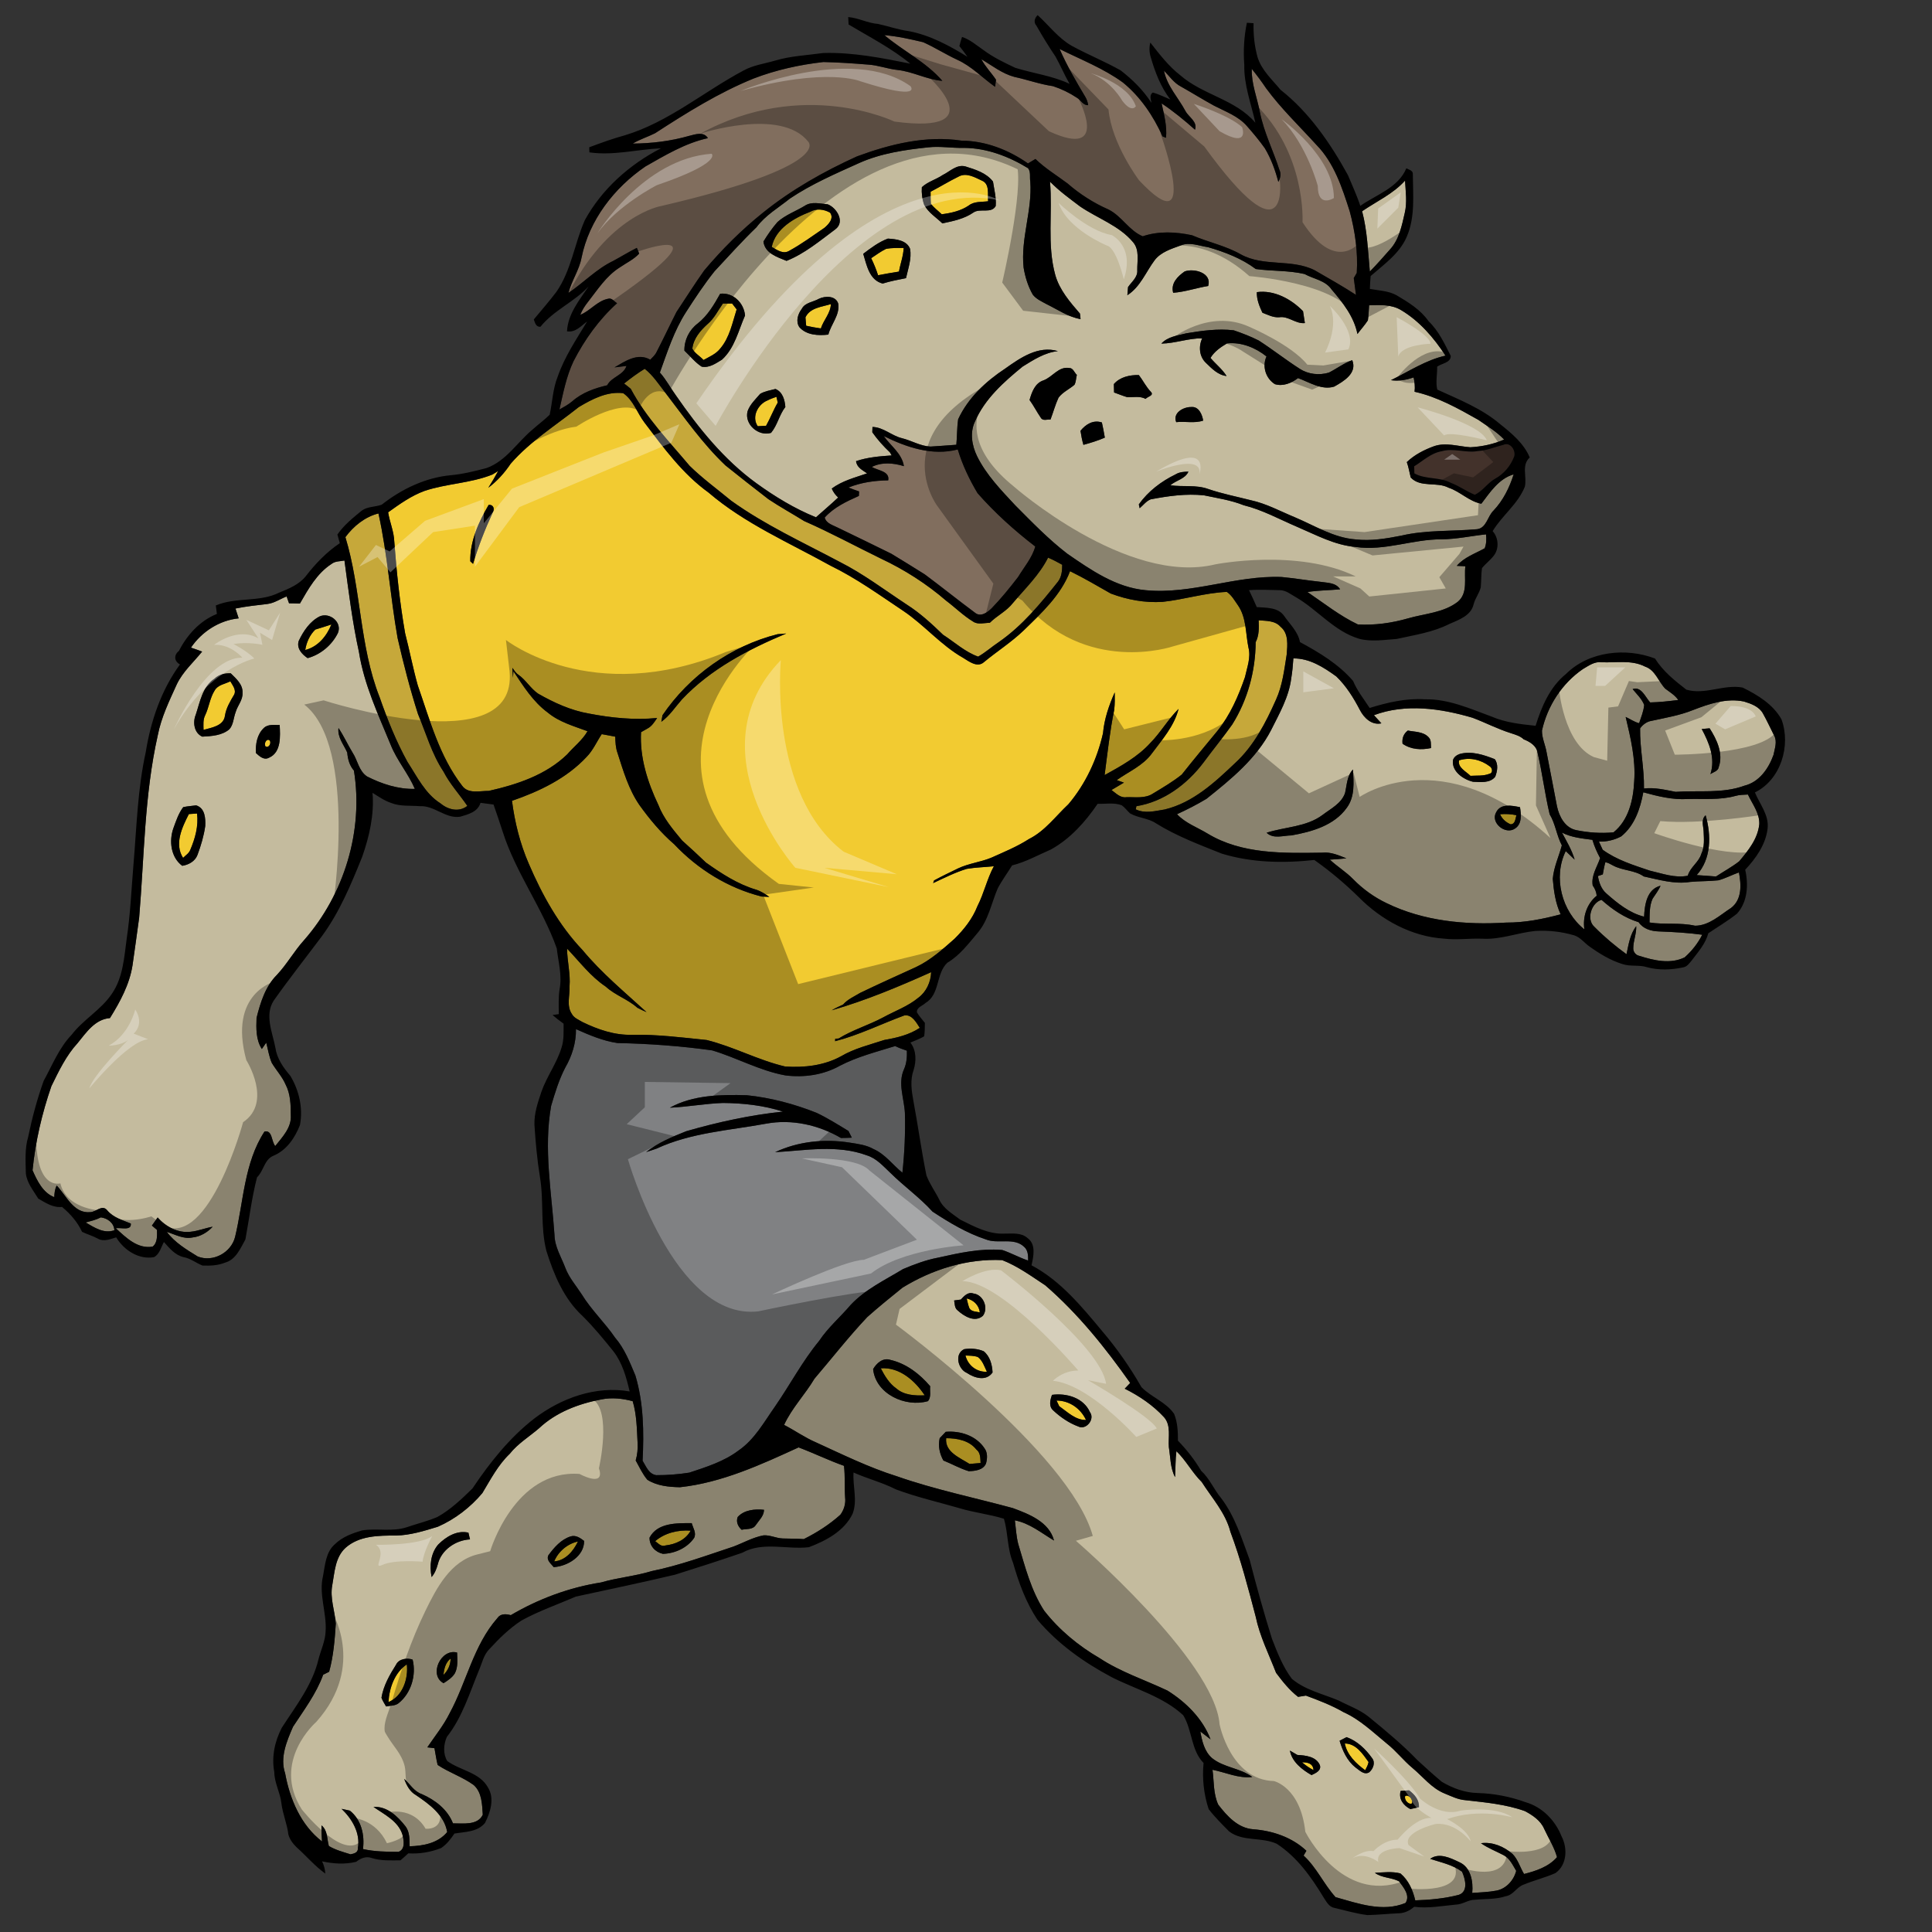
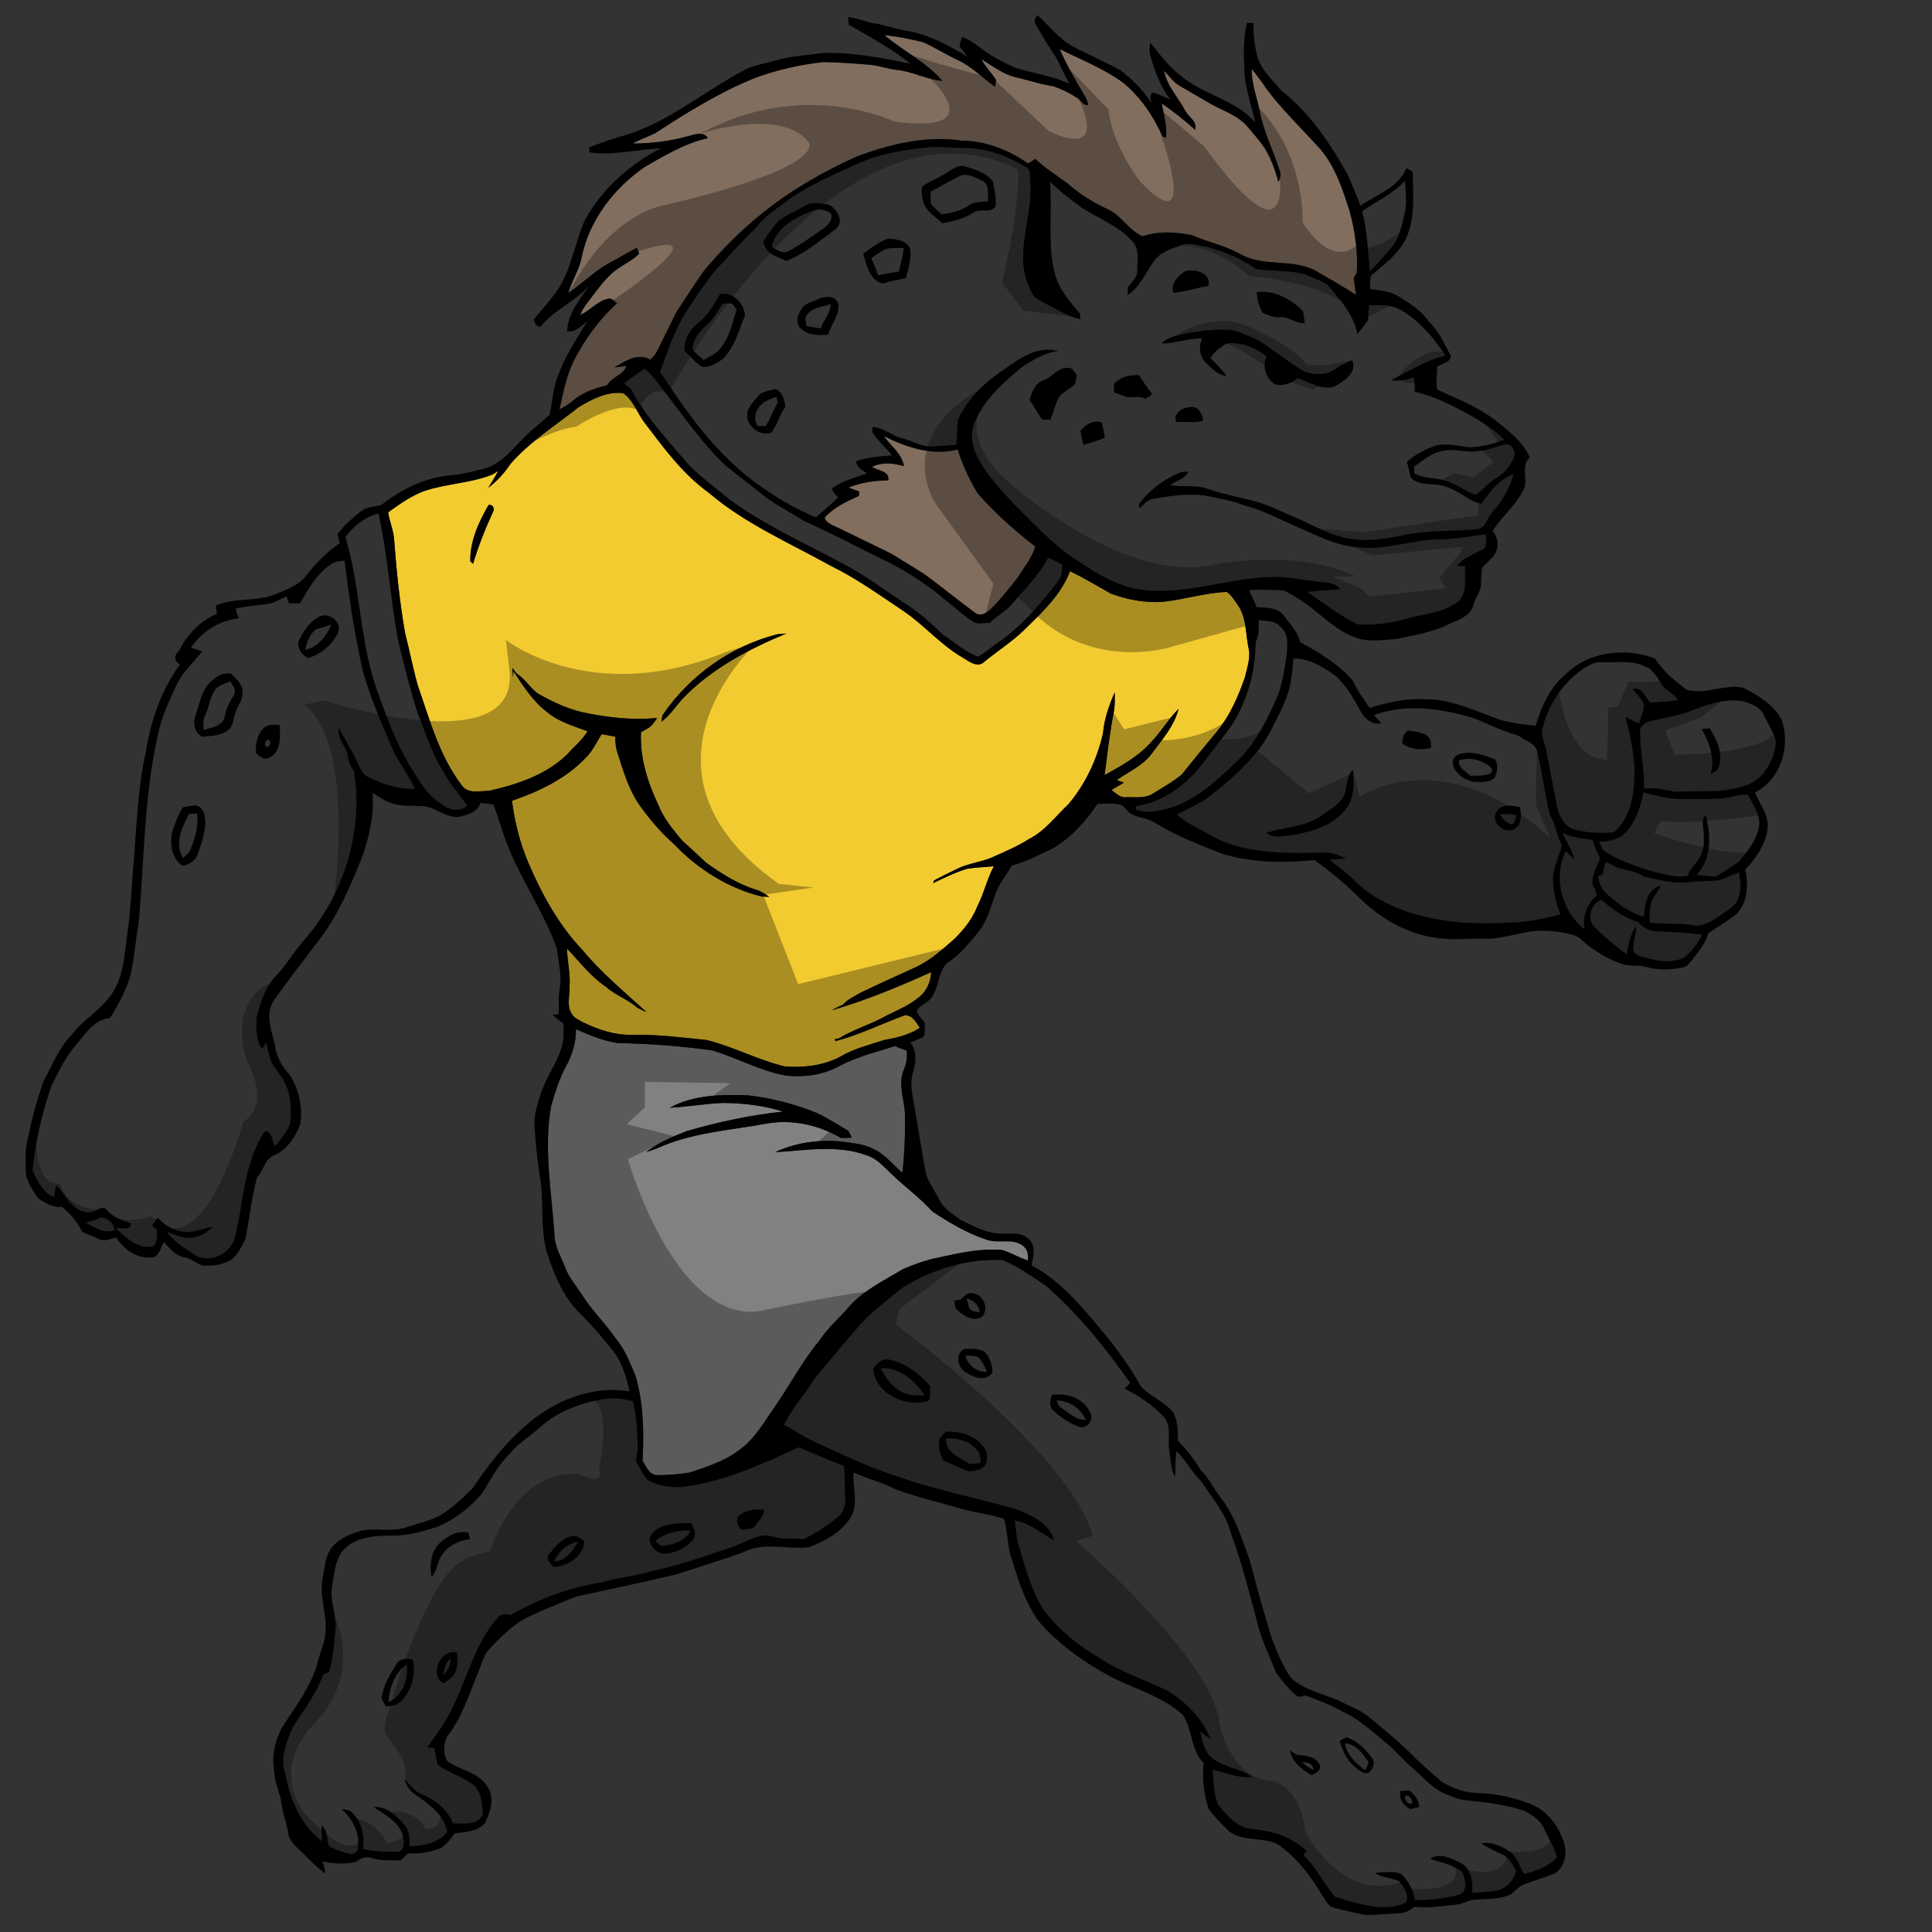
<svg xmlns="http://www.w3.org/2000/svg" version="1.1" id="Layer_1" x="0px" y="0px" width="200px" height="200px" viewBox="0 0 200 200" style="enable-background:new 0 0 200 200;" xml:space="preserve">
  <rect x="0" y="0" width="200" height="200" fill="#333333" stroke="none" />
  <path id="color7" style="fill:#F2CB31;" d="M66.93,104.777c-0.324-0.142-0.645-0.286-0.952-0.454  c-0.992-0.886-2.294-1.288-3.273-2.188c-1.574-1.05-2.709-2.58-4.003-3.933c0.006,1.308,0.364,2.594,0.255,3.905  c0.047,0.942-0.333,2.003,0.23,2.844c0.228,0.434,0.712,0.615,1.112,0.854c1.598,0.776,3.345,1.38,5.144,1.317  c2.582-0.046,5.144,0.279,7.708,0.542c2.781,0.687,5.332,2.091,8.126,2.744c1.968,0.135,4.031-0.098,5.784-1.061  c1.386-0.816,2.968-1.189,4.484-1.689c1.281-0.222,2.571-0.521,3.668-1.253c-0.363-0.563-0.815-1.413-1.599-1.285  c-2.393,0.88-4.689,2.032-7.168,2.668l0.015-0.255c0.086-0.006,0.264-0.02,0.351-0.025c1.448-0.894,3.1-1.379,4.598-2.178  c1.224-0.673,2.57-1.142,3.656-2.044c0.83-0.61,1.288-1.629,1.327-2.647c-3.359,1.506-6.758,2.93-10.298,3.95  c0.379-0.225,0.776-0.41,1.177-0.593c0.477-0.552,1.169-0.843,1.78-1.215c1.914-0.922,3.849-1.791,5.779-2.671  c1.505-0.714,2.751-1.836,3.987-2.93c0.979-0.969,1.856-2.073,2.362-3.367c0.684-1.334,0.992-2.815,1.703-4.137  c-0.934,0.096-1.878,0.116-2.805,0.269c-1.207,0.368-2.338,0.942-3.481,1.476c0.025-0.07,0.075-0.208,0.097-0.277  c0.82-0.445,1.663-0.845,2.504-1.255c1.078-0.504,2.278-0.638,3.379-1.08c1.342-0.603,2.712-1.159,3.955-1.96  c1.649-0.826,2.748-2.358,4.068-3.594c1.779-2.099,2.975-4.672,3.582-7.349c0.129-1.47,0.618-2.89,1.213-4.229  c0.011,0.595,0.016,1.199-0.051,1.794c-0.455,2.234-0.699,4.506-0.995,6.768c1.687-0.934,3.424-1.881,4.733-3.328  c1.074-1.092,1.833-2.442,2.921-3.524c-0.447,1.782-1.7,3.178-2.77,4.622c-0.919,1.261-2.395,1.867-3.63,2.749  c0.186,0.067,0.558,0.197,0.744,0.262c-0.429,0.257-0.857,0.509-1.288,0.764c0.468,0.334,0.912,0.843,1.55,0.744  c0.918-0.027,1.93,0.161,2.744-0.378c1.015-0.613,2.054-1.221,2.98-1.963c1.206-1.53,2.459-3.018,3.693-4.523  c1.32-1.642,2.17-3.592,2.853-5.569c0.214-1.003,0.63-2.024,0.359-3.06c-0.303-1.461-0.198-3.083-1.078-4.36  c-0.352-0.492-0.648-1.053-1.159-1.399c-2.242,0.094-4.417,0.791-6.646,1.03c-1.827,0.122-3.666-0.22-5.371-0.862  c-1.395-0.791-2.774-1.607-4.214-2.312c-0.94,2.479-2.948,4.329-4.804,6.135c-1.273,1.222-2.771,2.168-4.127,3.293  c-0.677,0.586-1.533-0.089-2.14-0.461c-2.309-1.308-4.017-3.401-6.211-4.87c-2.45-1.637-4.851-3.372-7.508-4.665  c-4.289-2.386-8.881-4.355-12.639-7.577c-2.68-1.933-4.645-4.627-6.62-7.232c-0.759-0.997-1.152-2.326-2.21-3.053  c-1.668-0.2-3.214,0.616-4.598,1.439c-2.388,1.901-5.025,3.54-7.045,5.858c-0.638,0.954-1.407,1.802-2.321,2.499  c0.361-0.568,0.707-1.146,1.026-1.74c-0.2,0.121-0.4,0.243-0.598,0.366c-2.257,0.91-4.729,0.927-7.025,1.696  c-1.384,0.502-2.585,1.369-3.772,2.217c0.166,1.026,0.603,1.995,0.638,3.045c0.237,3.171,0.573,6.338,1.12,9.472  c0.462,1.79,0.808,3.612,1.308,5.392c1.25,3.579,2.242,7.361,4.605,10.411c0.636,0.863,1.834,0.504,2.744,0.52  c2.927-0.66,5.923-1.648,8.123-3.784c0.693-0.807,1.57-1.461,2.102-2.396c-1.409-0.526-2.917-0.939-4.096-1.916  c-1.527-1.114-2.543-2.746-3.574-4.296l-0.047,0.677c-0.018-0.341-0.04-0.685-0.063-1.023c0.193,0.257,0.359,0.542,0.638,0.722  c0.771,0.549,1.248,1.414,2.027,1.948c1.636,0.934,3.384,1.735,5.25,2.059c2.324,0.447,4.706,0.695,7.07,0.461  c-0.275,0.408-0.54,0.845-0.984,1.082c-0.23,0.129-0.455,0.257-0.68,0.386c-0.146,2.618,0.68,5.188,1.792,7.529  c0.537,1.402,1.52,2.557,2.467,3.693c0.833,0.749,1.659,1.503,2.465,2.279c1.609,1.142,3.297,2.245,5.208,2.808  c0.492,0.161,0.928,0.447,1.35,0.742c-0.198-0.01-0.596-0.027-0.796-0.037c-3.466-0.873-6.608-2.815-9.053-5.411  c-1.379-1.189-2.548-2.593-3.606-4.069c-1.114-1.622-1.666-3.533-2.261-5.381c-0.198-0.542-0.218-1.12-0.235-1.688  c-0.467-0.084-0.935-0.175-1.399-0.262c-0.524,0.786-0.897,1.673-1.567,2.356c-2.072,2.225-4.89,3.571-7.725,4.545  c0.287,2.227,0.838,4.435,1.732,6.499c1.39,3.241,3.128,6.388,5.573,8.959C62.275,100.731,64.661,102.706,66.93,104.777z   M50.998,53.075c-0.791,1.718-1.483,3.483-2.029,5.297c-0.072-0.069-0.215-0.203-0.286-0.27c-0.035-2.088,0.872-4.073,1.903-5.838  C51.102,52.23,51.228,52.69,50.998,53.075z M70.588,72.411c-0.697,0.784-1.263,1.688-2.128,2.306  c0.029-0.168,0.091-0.507,0.121-0.675c2.792-4.108,7.09-7.174,11.915-8.39c0.226-0.017,0.673-0.054,0.897-0.072  C77.46,67.229,73.544,69.266,70.588,72.411z" />
  <path id="color6" style="fill:#816E5E;" d="M59.247,41.537c-0.403,0.344-0.873,0.596-1.334,0.855  c0.387-1.693,0.709-3.421,1.461-5.003c1.151-2.237,2.632-4.313,4.508-6.001c-0.296-0.168-0.542-0.583-0.935-0.46  c-1.125,0.218-1.839,1.244-2.877,1.664c0.184-0.482,0.465-0.917,0.784-1.32c1.006-1.281,1.908-2.717,3.322-3.599  c0.668-0.462,1.434-0.815,1.99-1.418c-0.072-0.203-0.153-0.403-0.242-0.596c-0.833,0.415-1.621,0.907-2.44,1.347  c-1.73,0.825-3.06,2.254-4.635,3.314c0.321-1.266,1.11-2.353,1.352-3.641c0.784-3.896,3.38-7.237,6.618-9.45  c2.059-1.167,4.123-2.415,6.466-2.929c-0.445-0.712-1.294-0.395-1.946-0.235c-1.896,0.544-3.866,0.781-5.834,0.798  c0.729-0.444,1.552-0.689,2.309-1.072c3.265-2.116,6.592-4.2,10.209-5.666c2.313-0.887,4.756-1.426,7.215-1.703  c1.55,0.032,3.1,0.141,4.644,0.267c1.026,0.06,1.992,0.447,3.011,0.552c1.601,0.167,3.047,1.003,4.659,1.129  c-1.673-1.942-4.056-3.087-5.999-4.731c1.354,0.114,2.692,0.418,4.014,0.73c1.202,0.539,2.317,1.255,3.513,1.812  c1.483,0.665,2.614,1.876,3.928,2.806c0.025-0.183,0.074-0.549,0.1-0.731c-0.485-0.722-1.108-1.35-1.518-2.124  c1.114,0.657,2.152,1.493,3.427,1.832c1.337,0.286,2.629,0.759,3.985,0.956c0.867,0.282,1.711,0.69,2.472,1.196  c0.408,0.23,0.646,0.811,1.175,0.769c-0.049-0.304-0.139-0.598-0.302-0.86c-0.958-1.609-1.905-3.228-2.654-4.949  c2.209,1.101,4.538,2,6.548,3.463c1.813,1.481,3.149,3.46,4.105,5.584l0.358,0.141c0.123-1.214-0.205-2.388-0.454-3.559  c1.22,0.813,2.363,1.747,3.457,2.726c0.285-0.84-0.645-1.293-0.988-1.934c-0.744-1.391-1.908-2.588-2.225-4.18  c0.564,0.566,1.021,1.266,1.75,1.641c1.159,0.653,2.287,1.357,3.453,1.993c1.174,0.607,2.489,1.072,3.381,2.096  c0.65,0.739,1.287,1.498,1.856,2.301c0.646,1.078,1.08,2.27,1.398,3.483c0.211-0.378,0.316-0.831,0.115-1.236  c-0.636-1.997-1.605-3.886-2.016-5.953c-0.282-1.503-0.895-2.958-0.849-4.509c0.526,0.648,1.023,1.318,1.488,2.01  c1.549,2.109,3.445,3.915,5.197,5.846c1.841,1.874,2.671,4.442,3.454,6.887c0.555,2.074,0.866,4.227,0.73,6.377  c-0.076,0.133-0.232,0.4-0.31,0.534c0.07,0.578,0.15,1.157,0.229,1.738c-1.396-0.905-2.841-1.721-4.279-2.549  c-2.395-1.211-5.283-0.331-7.647-1.647c-1.588-0.902-3.382-1.258-5.043-1.975c-1.677-0.36-3.463-0.452-5.107,0.107  c-1.416-0.579-2.178-2.102-3.558-2.779c-1.532-0.675-2.958-1.587-4.221-2.687c-1.115-0.838-2.321-1.56-3.325-2.539  c-0.257,0.156-0.516,0.309-0.773,0.462c-2.01-1.406-4.396-2.341-6.872-2.356c-3.691-0.559-7.392,0.356-10.835,1.629  c-3.438,1.56-6.753,3.434-9.702,5.804c-2.23,1.784-4.264,3.811-6.106,5.997c-1,1.406-1.918,2.872-2.877,4.309  c-0.695,1.369-1.345,2.763-2.052,4.127c-0.148,0.322-0.418,0.557-0.66,0.809c-1.292-0.756-2.598,0.156-3.705,0.796  c0.311-0.037,0.932-0.114,1.244-0.15c-0.329,0.981-1.543,1.117-1.998,2.001C61.563,40.187,60.256,40.644,59.247,41.537z   M85.374,53.579c0.173,0.636,0.858,0.779,1.37,1.051c1.842,0.895,3.69,1.778,5.522,2.69c1.164,0.696,2.313,1.424,3.466,2.14  c1.745,1.296,3.437,2.665,5.185,3.958c0.589,0.507,1.308-0.019,1.747-0.46c0.981-1.011,1.867-2.111,2.727-3.226  c0.621-1.031,1.454-1.979,1.778-3.156c-2.151-1.656-4.183-3.481-5.975-5.522c-0.848-1.419-1.572-2.938-2.047-4.526  c-2.63,0.692-5.317-0.223-7.66-1.384c0.714,1.016,1.884,1.802,2.086,3.115c-1.07-0.334-2.289-0.442-3.317,0.077  c0.599,0.383,1.874,0.422,1.693,1.393c-1.401,0.013-2.805,0.215-4.113,0.739c0.358,0.146,0.724,0.28,1.094,0.406  c-0.004,0.116-0.014,0.351-0.02,0.467C87.635,51.911,86.326,52.517,85.374,53.579z" />
-   <path id="color5" style="fill:#43322B;" d="M155.632,46.048c0.712-0.329,1.305,0.583,1.118,1.203  c-0.364,0.969-1.068,1.81-1.978,2.307c-0.787,0.445-1.284,1.283-2.1,1.661c-0.854-0.346-1.605-0.902-2.465-1.228  c-1.182-0.64-2.618-0.332-3.792-0.987c-0.005-0.183-0.012-0.551-0.018-0.734c0.92-0.561,1.743-1.377,2.849-1.557  c1.23-0.366,2.486,0.208,3.734-0.02C153.901,46.641,154.75,46.268,155.632,46.048z" />
-   <path id="color4" style="fill:#C6A83A;" d="M38.244,58.511c-0.352,0.094-0.47-0.03-0.356-0.371  C38.236,58.044,38.354,58.168,38.244,58.511z M79.546,51.676c-1.489-1.154-2.974-2.311-4.439-3.49  c-2.383-2.257-4.257-4.966-6.249-7.554c-0.665-0.853-1.261-1.78-2.119-2.455c-0.747,0.46-1.451,0.979-2.133,1.525  c0.229,0.181,0.472,0.351,0.691,0.549c1.582,2.971,3.946,5.42,6.102,7.981c1.339,1.308,2.859,2.415,4.301,3.607  c3.502,2.514,7.442,4.316,11.234,6.332c2.453,1.239,4.645,2.908,6.934,4.413c1.379,0.88,2.588,1.993,3.759,3.127  c1.197,0.769,2.277,1.78,3.632,2.262c0.771-0.438,1.431-1.038,2.17-1.528c2.41-1.681,4.289-3.967,6.104-6.247  c0.373-0.499,0.426-1.134,0.426-1.735c-0.479-0.267-0.96-0.524-1.462-0.736c-0.896,1.782-2.36,3.184-3.637,4.692  c-0.651,0.848-1.648,1.305-2.396,2.054c-0.577-0.002-1.22,0.228-1.734-0.131c-1.003-0.607-1.841-1.446-2.773-2.148  c-2.047-1.765-4.343-3.235-6.79-4.38c-2.64-1.29-5.228-2.692-7.918-3.874C82.021,53.177,80.75,52.48,79.546,51.676z M43.269,73.911  c-0.826-2.587-1.506-5.223-2.111-7.868c-0.756-4.284-1.036-8.64-1.98-12.891c-1.385,0.341-2.588,1.317-3.421,2.452  c1.648,5.415,1.446,11.264,3.54,16.566c0.803,2.301,1.71,4.575,2.892,6.711c0.999,1.524,1.819,3.282,3.416,4.286  c0.781,0.66,1.914,0.937,2.774,0.257c-0.809-1.193-1.802-2.256-2.465-3.547C44.7,78.049,44.109,75.919,43.269,73.911z   M38.244,58.511c-0.352,0.094-0.47-0.03-0.356-0.371C38.236,58.044,38.354,58.168,38.244,58.511z M127.563,74.999  c1.595-2.543,2.403-5.524,2.424-8.516c0.362-0.712,0.343-1.493,0.309-2.271c0.788,0.072,1.701,0.02,2.274,0.68  c0.845,0.687,0.704,1.883,0.63,2.853c-0.253,1.587-0.439,3.219-1.114,4.697c-1.059,2.38-2.284,4.766-4.227,6.551  c-2.112,2.007-4.366,4.101-7.278,4.802c-0.995,0.161-2.05,0.455-3.007-0.009c0.018-0.082,0.05-0.247,0.067-0.329  c2.831-0.455,5.25-2.272,6.946-4.519C125.563,77.612,126.611,76.341,127.563,74.999z" />
  <path id="color3" style="fill:#808183;" d="M66.521,151.215c0.368,0.583,0.623,1.369,1.412,1.493  c1.142,0.005,2.297-0.085,3.426-0.262c1.765-0.586,3.584-1.152,5.087-2.286c1.671-1.141,2.652-2.957,3.79-4.57  c1.55-2.243,2.825-4.676,4.563-6.784c0.917-1.381,2.19-2.459,3.255-3.716c1.525-1.626,3.55-2.577,5.429-3.717  c1.169-0.491,2.371-0.947,3.624-1.182c2.178-0.481,4.402-0.991,6.65-0.791c0.911,0.302,1.759,0.786,2.676,1.091  c0.004-0.507-0.006-1.075-0.427-1.43c-1.067-1.001-2.675-0.249-3.938-0.754c-1.98-0.649-3.799-1.745-5.534-2.882  c-1.337-1.482-2.981-2.635-4.393-4.041c-0.729-0.683-1.411-1.477-2.4-1.78c-3.061-1.14-6.34-0.504-9.5-0.331  c2.398-1.129,5.134-1.402,7.737-0.987c0.826,0.132,1.681,0.232,2.423,0.65c1.22,0.525,2.007,1.646,3.016,2.463  c0.222-2.051,0.314-4.119,0.259-6.178c-0.074-1.503-0.754-3.07-0.097-4.526c0.274-0.605,0.322-1.272,0.302-1.928  c-0.415-0.14-0.826-0.289-1.216-0.479c-1.931,0.601-3.908,1.1-5.71,2.032c-1.701,0.961-3.723,1.247-5.644,1.006  c-2.652-0.478-5.028-1.827-7.588-2.591c-3.248-0.455-6.523-0.692-9.804-0.761c-1.503-0.218-2.915-0.826-4.294-1.437  c0.018,1.404-0.41,2.775-1.109,3.982c-0.65,1.252-1.063,2.61-1.461,3.957c-0.794,4.432,0.044,8.913,0.346,13.354  c0.02,1.236,0.705,2.306,1.13,3.434c0.386,1.014,1.115,1.831,1.695,2.733c0.989,1.611,2.383,2.917,3.449,4.474  c0.983,1.141,1.525,2.551,2.104,3.921C66.63,145.25,66.671,148.261,66.521,151.215z M74.837,114.179  c-1.842,0.063-3.659,0.411-5.495,0.489c2.417-1.328,5.279-1.365,7.969-1.291c2.477,0.257,4.911,0.904,7.225,1.825  c1.139,0.542,2.215,1.222,3.295,1.876c0.087,0.173,0.259,0.521,0.349,0.693c-0.376,0.018-0.752,0.031-1.125,0.033  c-2.306-1.348-5.077-1.973-7.731-1.486c-3.812,0.703-7.804,0.931-11.359,2.586c-0.361,0.123-0.716,0.247-1.08,0.358  c1.236-0.974,2.704-1.582,4.153-2.16c3.275-0.944,6.62-1.676,10.014-2.031C79.044,114.428,76.936,114.196,74.837,114.179z" />
-   <path id="color2" style="fill:#C4BB9E;" d="M11.841,127.354c-1.083,0.39-2.071-0.282-2.974-0.804  c0.534-0.147,1.08-0.271,1.575-0.528C11.142,126.11,11.801,126.604,11.841,127.354z M143.895,25.82  c0.943-1.03,1.221-2.455,1.524-3.774c0.265-1.105,0.087-2.235,0.03-3.352c-1.229,1.377-2.942,2.146-4.445,3.173  c0.54,2.039,0.605,4.153,0.799,6.245C142.527,27.373,143.213,26.596,143.895,25.82z M135.05,28.363  c-1.656-0.385-3.378-0.283-5.055-0.519c-1.455-1.093-3.195-1.755-4.934-2.259c-0.925-0.131-1.912-0.566-2.823-0.185  c-0.971,0.356-2.051,0.674-2.709,1.532c-0.917,1.229-1.485,2.766-2.825,3.624c0.024-0.279,0.055-0.556,0.069-0.838  c0.368-0.543,1.018-1.021,0.956-1.748c-0.013-0.974,0.258-2.103-0.441-2.91c-1.448-1.723-3.667-2.455-5.481-3.692  c-1.075-0.816-2.18-1.602-3.114-2.579c0.289,3.221-0.326,6.519,0.549,9.677c0.44,1.555,1.521,2.798,2.555,3.995  c0.014,0.143,0.043,0.425,0.061,0.568c-1.29-0.223-2.37-0.989-3.523-1.55c-0.503-0.279-1.064-0.519-1.425-0.987  c-0.489-0.857-0.785-1.819-0.946-2.788c-0.324-3.008,0.911-5.908,0.692-8.917c-0.083-0.447,0.074-1.011-0.233-1.379  c-2.001-1.221-4.268-2.089-6.637-2.103c-1.229,0.032-2.452-0.192-3.676-0.059c-2.438,0.259-4.897,0.615-7.154,1.619  c-2.455,1.109-4.954,2.183-7.195,3.693c-1.182,0.949-2.534,1.725-3.448,2.959c-1.508,1.456-2.907,3.021-4.338,4.553  c-1.073,1.345-2.025,2.783-2.955,4.229c-1.241,1.926-1.936,4.123-2.709,6.261c0.65,0.734,1.104,1.609,1.681,2.4  c2.334,3.369,4.952,6.62,8.289,9.047c1.928,1.394,3.98,2.648,6.189,3.54c0.764-0.687,1.55-1.342,2.296-2.049  c-0.282-0.262-0.517-0.569-0.66-0.925c1.084-0.811,2.403-1.137,3.656-1.572c-0.477-0.338-1.073-0.613-1.142-1.268  c1.187-0.402,2.442-0.504,3.686-0.59c-0.045-0.079-0.137-0.237-0.183-0.318c-0.67-0.633-1.293-1.325-1.822-2.081  c0.004-0.136,0.012-0.411,0.017-0.549c1.135,0.026,1.985,0.912,3.058,1.166c0.996,0.245,1.909,0.821,2.949,0.866  c0.893-0.045,1.783-0.131,2.675-0.189c0.084-0.875,0.062-1.762,0.185-2.632c1.021-2.215,2.859-3.925,4.87-5.252  c1.574-1.117,3.423-2.408,5.459-1.81c-1.367,0.143-2.518,0.9-3.654,1.602c-1.942,1.587-3.915,3.337-4.932,5.688  c-0.547,1.149-0.318,2.487,0.22,3.592c0.962,1.948,2.494,3.52,3.958,5.092c1.725,1.735,3.434,3.503,5.377,4.998  c2.454,1.693,5.062,3.508,8.124,3.779c4.759,0.459,9.323-1.558,14.07-1.367c1.317,0.124,2.625,0.349,3.942,0.489  c0.744,0.124,1.654,0.06,2.109,0.784c-1.128,0.108-2.265,0.099-3.381,0.282c1.709,1.157,3.346,2.467,5.22,3.357  c1.747,0.099,3.506-0.146,5.185-0.628c1.734-0.502,3.694-0.578,5.165-1.726c1.088-0.919,0.618-2.442,0.778-3.673  c-0.223-0.009-0.667-0.029-0.89-0.039c0.756-0.888,1.894-1.268,2.889-1.817c0.183-0.463,0.188-0.957,0.139-1.444  c-1.531,0.158-3.049,0.501-4.595,0.514c-2.993-0.019-5.896,1.234-8.906,0.789c-2.163-0.182-4.09-1.243-6.051-2.079  c-1.832-0.781-3.595-1.76-5.539-2.24c-1.314-0.526-2.719-0.731-4.097-1.022c-1.854-0.198-3.706,0.066-5.526,0.412  c-0.466,0.183-0.771,0.61-1.143,0.922c-0.021-0.099-0.063-0.296-0.086-0.395c0.963-1.362,2.326-2.391,3.815-3.115  c0.396-0.242,0.861-0.271,1.318-0.277c-0.333,0.762-1.286,0.89-1.869,1.412c1.305,0.185,2.669-0.074,3.931,0.388  c1.435,0.492,2.927,0.781,4.393,1.157c1.614,0.349,3.071,1.152,4.588,1.777c2.04,0.86,3.997,2.109,6.257,2.281  c1.591,0.181,3.19-0.084,4.749-0.393c2.572-0.6,5.236-0.43,7.851-0.665c0.973-0.139,1.063-1.345,1.692-1.934  c0.999-1.06,1.637-2.365,2.079-3.742c-1.523,0.433-2.44,1.847-3.347,3.04c-1.264-0.237-2.174-1.251-3.381-1.654  c-1.23-0.655-2.903,0.025-3.93-1.06c-0.137-0.532-0.215-1.078-0.405-1.595c0.791-0.756,1.788-1.271,2.811-1.642  c1.232-0.435,2.513,0.023,3.765,0.106c1.203-0.067,2.393-0.314,3.502-0.799c-0.778-0.815-1.757-1.396-2.672-2.039  c-2.1-1.187-4.225-2.38-6.603-2.91c0.066-0.497,0.007-0.996-0.096-1.483c-0.758,0.26-1.551,0.408-2.35,0.287  c1.857-0.902,3.609-2.086,5.649-2.539c-1.194-1.837-2.678-3.567-4.576-4.702c-1.008-0.621-2.205-0.549-3.334-0.512  c-0.03,0.52-0.055,1.041-0.124,1.558c-0.322,0.497-0.73,0.937-1.082,1.412c-0.359-1.802-1.51-3.246-2.673-4.605  C137.209,29.019,135.987,28.885,135.05,28.363z M74.736,37.233c-0.63,0.383-1.317,0.878-2.096,0.724  c-0.691-0.44-1.194-1.107-1.79-1.659c-0.026-1.102,0.5-2.148,1.375-2.81c1.034-0.819,1.695-1.951,2.326-3.081  c1.347-0.155,2.462,0.952,2.576,2.25C76.437,34.228,76.056,36.032,74.736,37.233z M79.818,44.81c-1.303,0.4-2.796-0.895-2.425-2.25  c0.25-0.698,0.818-1.229,1.293-1.782c0.477-0.29,1.056-0.366,1.59-0.512c0.741,0.306,0.971,1.137,1.023,1.866  C80.666,42.946,80.48,44.021,79.818,44.81z M85.751,34.637c-1.036,0.121-2.279,0.067-3.011-0.783  c-0.386-0.596-0.138-1.362,0.26-1.884c0.347-0.663,1.172-0.694,1.765-1.036c0.662-0.324,1.765-0.338,2.014,0.516  C86.947,32.62,86.025,33.557,85.751,34.637z M86.458,23.749c-1.6,1.191-3.164,2.511-5.036,3.257  c-0.969-0.397-2.247-0.786-2.39-2.002c0.43-0.707,0.909-1.396,1.456-2.022c0.815-0.734,1.878-1.105,2.808-1.67  c0.709-0.482,1.604-0.228,2.395-0.159C86.638,21.522,87.511,22.995,86.458,23.749z M93.79,28.794  c-0.814,0.161-1.626,0.313-2.417,0.559c-1.382-0.348-1.656-1.911-2.012-3.078c0.793-0.605,1.609-1.221,2.553-1.575  c0.826,0.049,1.948,0.163,2.296,1.058C94.393,26.792,94.007,27.798,93.79,28.794z M103.073,21.329  c-0.457,0.816-1.614,0.198-2.299,0.665c-0.958,0.665-2.101,0.892-3.221,1.13c-0.642-0.624-1.463-1.115-1.884-1.931  c-0.205-0.576-0.284-1.204-0.241-1.815c0.615-0.576,1.473-0.791,2.162-1.263c0.747-0.361,1.434-1.117,2.339-0.89  c1.043,0.329,2.168,0.662,2.864,1.569C102.921,19.635,103.146,20.473,103.073,21.329z M111.228,39.834  c-0.535,0.46-1.218,0.756-1.65,1.332c-0.338,0.729-0.543,1.513-0.83,2.265c-0.333-0.037-0.79,0.178-0.999-0.181  c-0.414-0.598-0.741-1.253-1.17-1.844c0.233-0.813,0.556-1.743,1.442-2.03c0.936-0.343,1.563-1.467,2.66-1.28  c0.402-0.02,0.534,0.478,0.793,0.712C111.384,39.144,111.397,39.519,111.228,39.834z M112.155,46.05  c-0.138-0.478-0.229-0.964-0.303-1.454c0.549-0.677,1.316-1.159,2.214-0.864c0.116,0.519,0.218,1.043,0.305,1.572  C113.656,45.616,112.906,45.845,112.155,46.05z M118.595,41.292c-0.604-0.324-1.272-0.146-1.916-0.181  c-0.46-0.136-0.901-0.321-1.351-0.482c-0.007-0.217-0.016-0.652-0.021-0.87c0.646-0.744,1.64-0.947,2.584-0.935  c0.442,0.569,0.752,1.236,1.269,1.76C119.477,40.954,118.767,41.062,118.595,41.292z M134.89,32.215  c0.059,0.41,0.124,0.818,0.19,1.23c-0.966,0.099-1.693-0.753-2.657-0.604c-0.621,0.047-1.18-0.256-1.739-0.469  c-0.313-0.674-0.602-1.371-0.576-2.13C131.894,29.993,133.675,30.962,134.89,32.215z M122.641,28.097  c0.989-0.349,2.842,0.156,2.431,1.508c-1.216,0.198-2.396,0.613-3.625,0.705C121.176,29.328,121.912,28.604,122.641,28.097z   M121.761,43.7c-0.388-0.972,0.76-1.58,1.558-1.565c0.778-0.077,1.133,0.771,1.232,1.406  C123.643,43.848,122.689,43.593,121.761,43.7z M138.111,40.023c-1.309,0.393-2.549-0.452-3.74-0.882  c-0.68,0.517-1.535,0.88-2.393,0.628c-0.954-0.599-1.34-1.837-0.871-2.87c-1.139-0.912-2.607-1.506-4.086-1.352  c-0.662,0.391-1.306,0.835-1.711,1.503c0.535,0.642,1.218,1.159,1.664,1.874c-0.897-0.096-1.54-0.784-2.152-1.375  c-0.68-0.65-0.762-1.708-0.366-2.531c-1.44-0.007-2.804,0.527-4.234,0.551c0.67-0.729,1.697-0.833,2.603-1.07  c1.609-0.265,3.256-0.499,4.89-0.307c0.878,0.299,1.756,0.638,2.586,1.056c1.45,0.934,2.808,2.01,4.264,2.94  c0.875,0.565,2.011,0.682,3.001,0.386c0.815-0.411,1.549-0.982,2.419-1.288C140.521,38.634,139.097,39.475,138.111,40.023z   M37.16,67.506c-0.689-3.129-1.072-6.311-1.502-9.482c-0.453,0.091-0.961,0.05-1.34,0.354c-1.51,0.979-2.395,2.583-3.273,4.101  c-0.375-0.024-0.749-0.015-1.123-0.027c-0.064-0.177-0.188-0.534-0.252-0.709c-0.667,0.259-1.277,0.695-2.004,0.781  c-1.1,0.136-2.205,0.242-3.291,0.47c0.114,0.335,0.225,0.674,0.332,1.018c-1.995,0.197-3.824,1.382-4.939,3.03  c0.388,0.131,0.776,0.262,1.157,0.41c-0.897,1.107-1.995,2.075-2.623,3.387c-0.776,1.708-1.609,3.421-1.97,5.28  c-1.391,6.184-1.394,12.57-1.925,18.865c-0.221,1.649-0.455,3.295-0.688,4.941c-0.309,1.987-1.29,3.782-2.336,5.465  c-1.549,0.124-2.447,1.488-3.345,2.586c-1.191,1.296-1.952,2.899-2.719,4.467c-0.974,2.816-1.654,5.737-1.95,8.703  c0.472,1.078,1.082,2.34,2.249,2.783c0.02-0.42,0.055-0.831,0.255-1.201c1.001,1.051,1.754,2.924,3.476,2.752  c0.603-0.015,1.231-0.838,1.757-0.181c0.625,0.749,1.572,1.004,2.435,1.359c0.089,0.796-1.055,0.381-1.547,0.494  c1.051,0.964,2.245,2.163,3.809,1.896c0.52-0.415,0.453-1.14,0.45-1.729c-0.178-0.151-0.353-0.301-0.528-0.449  c0.197-0.282,0.395-0.56,0.595-0.84c0.836,0.956,2.111,1.638,3.409,1.481c0.781-0.077,1.518-0.385,2.289-0.522  c-0.546,0.586-1.266,1.021-2.074,1.108c-0.944,0.207-1.807-0.31-2.677-0.574c0.823,1.107,2.035,1.829,3.191,2.543  c1.572,0.641,3.474-0.388,3.878-2.021c0.885-3.662,0.927-7.656,3.045-10.911c0.831-0.18,0.705,1.041,1.113,1.5  c0.734-0.926,1.696-1.905,1.611-3.181c-0.005-1.081-0.029-2.21-0.541-3.189c-0.356-0.82-0.979-1.48-1.431-2.241  c-0.289-0.666-0.388-1.396-0.573-2.09c-0.114,0.164-0.339,0.492-0.453,0.656c-0.621-0.95-0.588-2.131-0.549-3.217  c0.4-1.592,0.91-3.26,2.104-4.45c1.05-1.117,1.795-2.476,2.826-3.611c4.141-4.731,6.16-11.313,5.151-17.541  c-0.457-0.526-0.638-1.183-0.692-1.866c-0.36-0.828-1.025-1.575-0.907-2.541c0.547,0.816,0.952,1.713,1.461,2.551  c0.529,0.808,0.64,1.891,1.496,2.464c1.527,0.774,3.21,1.33,4.949,1.286c-0.683-1.594-1.85-2.932-2.495-4.546  C39.163,73.988,37.692,70.881,37.16,67.506z M21.247,85.512c-0.146,1.023-0.442,2.022-0.804,2.991  c-0.247,0.657-0.912,1.023-1.577,1.125c-1.184-0.873-1.38-2.569-0.92-3.881c0.278-0.756,0.532-1.55,1.024-2.195  c0.441-0.089,0.887-0.124,1.335-0.181C21.227,83.656,21.284,84.703,21.247,85.512z M24.393,73.721  c-0.225,0.584-0.217,1.285-0.648,1.772c-0.776,0.655-1.836,0.709-2.803,0.764c-0.853-0.376-1.006-1.483-0.677-2.27  c0.442-1.325,0.689-2.897,1.94-3.733c0.456-0.439,1.066-0.575,1.682-0.553c0.553,0.543,1.268,1.162,1.218,2.009  C25.157,72.46,24.589,73.033,24.393,73.721z M27.874,78.425c-0.542,0.312-1.003-0.131-1.379-0.47  c-0.054-0.931,0.119-1.945,0.831-2.605c0.442-0.414,1.08-0.28,1.627-0.299C29.01,76.2,29.127,77.863,27.874,78.425z M34.983,65.521  c-0.615,1.253-1.787,2.242-3.137,2.608c-0.588-0.391-1.176-1.023-0.917-1.792c0.479-1.006,1.154-2.022,2.172-2.531  C34.14,63.359,35.436,64.414,34.983,65.521z M124.893,82.693c-0.982,0.591-2.006,1.115-3.049,1.592  c0.871,0.932,2.102,1.36,3.171,2.01c3.55,2.148,7.868,2.027,11.872,1.973c0.878-0.097,1.691,0.274,2.489,0.585  c-0.571,0.064-1.142,0.104-1.712,0.136c0.765,0.717,1.675,1.263,2.409,2.017c1.001,1.023,2.181,1.876,3.476,2.492  c3.821,1.861,8.177,2.274,12.374,2.007c1.917,0.01,3.792-0.363,5.637-0.855c-0.54-1.152-0.715-2.415-0.817-3.671  c0.096-1.204,0.632-2.316,0.938-3.468c-0.546-1.033-0.656-2.217-1.263-3.223c-0.499-2.108-0.758-4.271-1.253-6.382  c-0.116-0.72-0.811-1.13-1.431-1.37c-0.364-0.351-0.86-0.484-1.323-0.637c-1.369-0.428-2.642-1.098-3.98-1.6  c-3.283-0.964-6.917-1.493-10.202-0.265c0.257,0.282,0.517,0.559,0.771,0.845c-0.989,0.223-1.8-0.561-2.218-1.372  c-0.657-1.261-1.418-2.491-2.444-3.48c-1.311-0.949-2.769-1.889-4.449-1.869c-0.045,0.69-0.107,1.382-0.222,2.066  c-0.242,1.924-1.225,3.639-2.079,5.345C130.064,78.521,127.444,80.662,124.893,82.693z M157.35,83.559  c0.118,0.747,0.225,1.726-0.507,2.205c-0.994,0.707-2.601-0.598-1.951-1.695C155.364,83.146,156.52,83.396,157.35,83.559z   M150.413,78.677c0.104-0.316,0.386-0.514,0.688-0.623c1.226-0.344,2.493,0.086,3.634,0.531c0.398,0.524,0.269,1.246,0.053,1.819  c-0.549,0.692-1.524,0.551-2.302,0.524C151.471,80.685,150.251,79.852,150.413,78.677z M145.739,75.627  c0.719,0.146,1.579,0.099,2.13,0.672c0.322,0.296,0.239,0.747,0.27,1.14c-1.016,0.213-2.068,0.164-2.946-0.447  C145.12,76.442,145.294,75.955,145.739,75.627z M136.911,84.362c0.855-0.655,1.951-1.179,2.326-2.265  c0.196-0.835,0.193-1.772,0.818-2.439c0.082,1.342,0.213,2.815-0.637,3.964c-1.306,1.837-3.625,2.484-5.733,2.86  c-0.857,0.007-1.861,0.398-2.567-0.277C133.044,85.583,135.231,85.618,136.911,84.362z M160.101,77.871  c-0.126-0.757-0.491-1.471-0.475-2.245c0.566-2.549,2.074-4.88,4.231-6.363c0.599-0.346,1.204-0.806,1.941-0.707  c1.5,0.066,3.1-0.27,4.496,0.447c1.067,0.356,1.375,1.547,2.095,2.289c0.472,0.361,1.003,0.665,1.343,1.172  c-0.967,0.119-1.932,0.23-2.906,0.252c-0.499-0.537-0.914-1.696-1.816-1.381c0.421,0.521,0.946,1.001,1.195,1.635  c-0.057,0.661-0.321,1.276-0.524,1.896c-0.506-0.128-0.929-0.44-1.393-0.648c0.516,2.173,1.047,4.39,0.885,6.645  c-0.094,1.931-0.566,4.027-2.14,5.3c-1.277,0.123-2.588,0.034-3.841-0.223c-1.173-0.228-1.787-1.407-2.014-2.474  C160.832,81.599,160.457,79.737,160.101,77.871z M169.782,75.401c-0.031,2.086,0.439,4.136,0.4,6.225  c1.109-0.133,2.193,0.141,3.276,0.346c2.383-0.171,4.835,0.203,7.134-0.641c1.532-0.378,2.497-1.781,3-3.186  c0.124-0.648,0.411-1.382,0.065-2.002c-0.389-0.773-0.751-1.56-1.174-2.314c-0.405-0.696-1.219-0.986-1.946-1.208  c-1.805-0.376-3.616,0.24-5.279,0.885c-1.382,0.556-2.852,0.798-4.297,1.117C170.482,74.692,170.05,75.021,169.782,75.401z   M176.981,75.394c0.739,1.152,1.429,2.611,0.949,3.987c-0.059,0.45-0.556,0.537-0.868,0.754c0.535-1.634-0.134-3.242-0.899-4.667  C176.368,75.451,176.777,75.414,176.981,75.394z M180.941,82.249c0.465,0.989,1.22,1.918,1.18,3.065  c-0.148,1.512-1.143,2.734-2.082,3.851c-0.757,0.588-1.603,1.045-2.4,1.57c-0.668-0.058-1.334-0.099-1.999-0.144  c1.527-1.679,1.514-4.128,0.927-6.192c-0.497,0.43-0.237,1.085-0.21,1.637c0.029,0.786,0.121,1.619-0.237,2.35  c-0.258,0.885-1.154,1.377-1.402,2.27c-1.35,0.269-2.657-0.24-3.953-0.534c-1.682-0.569-3.405-1.098-4.855-2.156  c-0.132-0.284-0.261-0.563-0.388-0.843c0.803,0.024,1.596-0.163,2.305-0.541c1.39-1.123,1.973-2.865,2.287-4.564  c1.493,0.411,3.027,0.793,4.59,0.697c1.644-0.047,3.332,0.126,4.936-0.319C180.061,82.273,180.503,82.276,180.941,82.249z   M164.014,96.208c-2.343-1.856-3.263-5.394-1.928-8.103c0.31,0.287,0.608,0.595,0.922,0.885c-0.289-0.998-0.83-1.889-1.313-2.8  c0.977,0.506,2.077,0.607,3.151,0.748c0.192,0.658,0.472,1.286,0.798,1.889c-0.313,0.934-0.94,1.804-0.768,2.84  c0.229,0.314,0.38,0.667,0.415,1.061C164.26,93.558,163.825,94.918,164.014,96.208z M180.015,90.312  c0.242,1.271,0.329,2.813-0.823,3.683c-1.154,0.747-2.27,1.83-3.721,1.837c-1.551-0.354-3.152-0.087-4.713-0.336  c0.017-0.825-0.03-1.696,0.32-2.464c0.282-0.443,0.621-0.853,0.821-1.344c-1.424,0.366-1.643,1.975-1.703,3.206  c-1.516-0.376-2.759-1.392-3.906-2.403c-0.525-0.454-0.765-1.135-0.87-1.802c0.126-0.044,0.375-0.131,0.502-0.172  c0.078-0.423,0.148-0.843,0.263-1.256c0.279,0.032,0.516,0.192,0.766,0.319c1.003,0.561,2.262,0.477,3.214,1.149  c1.569,0.338,3.172,0.826,4.79,0.568c0.977-0.094,1.96-0.062,2.938-0.168C178.623,90.925,179.297,90.565,180.015,90.312z   M171.714,96.42c1.503,0.057,3.005,0.141,4.499,0.344c-0.445,0.89-1.075,1.678-1.814,2.341c-1.491,0.731-3.198,0.321-4.697-0.156  c-0.366-0.069-0.635-0.411-0.627-0.776c-0.002-0.779,0.341-1.513,0.307-2.294c-0.647,0.829-0.789,1.905-1.007,2.902  c-1.177-0.855-2.297-1.794-3.317-2.828c-0.896-0.788-0.294-2.532,0.734-2.8c1.117,1.001,2.394,1.871,3.84,2.315  C170.088,96.151,170.93,96.4,171.714,96.42z M157.875,187.493c-1.984-0.716-4.109-0.904-6.193-1.139  c-0.77-0.059-1.464-0.42-2.166-0.703c-1.329-0.547-2.22-1.73-3.298-2.629c-0.946-0.783-1.692-1.775-2.659-2.532  c-1.422-1.165-2.763-2.476-4.462-3.238c-1.236-0.715-2.571-1.229-3.908-1.721c-0.202,0.032-0.61,0.096-0.812,0.129  c-0.893-0.691-1.609-1.592-2.279-2.489c-0.747-1.927-1.69-3.793-2.11-5.824c-0.777-2.954-1.543-5.91-2.614-8.773  c-0.506-1.967-1.905-3.483-2.968-5.153c-0.991-0.972-1.624-2.234-2.623-3.193c-0.113,0.89-0.085,1.789-0.141,2.687  c-0.505-0.958-0.47-2.064-0.641-3.102c-0.081-1.037,0.255-2.241-0.499-3.102c-1.138-1.24-2.569-2.202-4.068-2.952  c0.142-0.145,0.425-0.441,0.565-0.591c-2.575-3.652-5.396-7.173-8.787-10.105c-1.441-0.947-2.851-1.988-4.467-2.615  c-3.646-0.169-7.243,0.962-10.323,2.856c-1.228,0.995-2.462,1.988-3.641,3.04c-1.923,2.038-3.651,4.253-5.468,6.383  c-0.974,1.643-2.341,3.033-3.142,4.781c1.117,0.578,2.148,1.316,3.31,1.814c2.744,1.251,5.462,2.594,8.345,3.498  c3.925,1.376,8.014,2.212,12.024,3.301c1.686,0.624,3.765,1.431,4.264,3.357c-1.312-0.781-2.515-1.791-4.057-2.09  c0.108,0.812,0.143,1.639,0.349,2.438c0.714,2.362,1.323,4.817,2.685,6.911c1.555,1.997,3.554,3.644,5.737,4.913  c2.185,1.44,4.688,2.25,7.036,3.365c1.917,1.2,3.638,2.903,4.453,5.045c-0.361-0.276-0.705-0.549-1.061-0.821  c0.178,0.995,0.421,2.072,1.22,2.767c1.215,0.983,2.916,1.021,4.162,1.95c-1.425,0.174-2.752-0.479-4.119-0.746  c0.162,1.204,0.072,2.484,0.596,3.611c0.907,1.172,2.021,2.422,3.604,2.546c2.007,0.146,4.036,0.825,5.52,2.228  c-0.072,0.123-0.217,0.373-0.29,0.497c1.357,1.238,2.085,2.955,3.311,4.306c2.332,0.649,4.863,1.582,7.242,0.597  c0.515-0.787-0.22-1.62-0.672-2.237c-0.781-0.413-1.767-0.335-2.501-0.881c0.872-0.042,1.784-0.162,2.642,0.061  c0.843,0.706,1.296,1.737,1.536,2.789c1.511-0.049,3.035-0.189,4.501-0.568c1.023-0.346,0.677-1.655,0.344-2.397  c-0.982-0.729-2.169-0.959-3.301-1.33c0.925-0.678,2.109-0.088,3.014,0.341c1.201,0.52,1.456,2.017,1.34,3.187  c0.841-0.064,1.691-0.083,2.521-0.244c1.008-0.2,1.783-1.07,2.032-2.042c-0.354-0.593-0.657-1.272-1.29-1.617  c-0.788-0.415-1.629-0.731-2.357-1.247c1.191-0.159,2.375,0.343,3.265,1.111c0.57,0.576,0.781,1.396,1.194,2.077  c1.237-0.314,2.551-0.745,3.415-1.743c-0.289-1.04-0.882-1.955-1.329-2.926C159.486,188.465,158.667,187.921,157.875,187.493z   M99.465,134.529c0.334-0.358,0.742-0.825,1.295-0.628c1.032,0.111,1.603,1.511,0.986,2.315c-0.836,0.721-1.93,0.051-2.61-0.563  c-0.326-0.244-0.295-0.677-0.363-1.031C98.946,134.599,99.292,134.553,99.465,134.529z M96.059,145.047  c-2.321,0.67-5.402-0.732-5.674-3.314c0.356-0.618,1.012-1.211,1.78-0.959c1.644,0.376,3.05,1.456,4.126,2.727  C96.234,144.006,96.427,144.622,96.059,145.047z M102.067,151.515c-0.301,0.679-1.134,0.764-1.779,0.783  c-0.912-0.274-1.747-0.757-2.63-1.107c-0.393-0.714-0.561-1.505-0.38-2.311c0.207-0.22,0.416-0.439,0.625-0.657  c1.503-0.131,3.151,0.401,4.013,1.706C102.251,150.378,102.216,151,102.067,151.515z M100.093,142.126  c-0.925-0.389-1.32-1.983-0.276-2.462c0.669-0.097,1.389-0.057,2.017,0.218c0.647,0.524,0.88,1.391,0.915,2.196  C102.095,143.018,100.891,142.662,100.093,142.126z M111.622,147.67c-0.963-0.358-1.845-0.961-2.588-1.658  c-0.494-0.428-0.319-1.091-0.131-1.616c1.507-0.207,3.268,0.301,3.93,1.794C113.372,146.922,112.428,148.078,111.622,147.67z   M135.77,183.757c-0.979-0.558-2.028-1.371-2.239-2.537c0.192,0.111,0.576,0.337,0.769,0.451c0.84,0.043,1.942,0.16,2.326,1.041  C136.827,183.288,136.179,183.563,135.77,183.757z M141.749,183.46c-0.531,0.334-1.02-0.207-1.426-0.493  c-0.878-0.69-1.337-1.726-1.648-2.765c0.18-0.093,0.544-0.281,0.723-0.374c1.108,0.402,1.972,1.235,2.646,2.18  C142.402,182.463,142.147,183.117,141.749,183.46z M146,187.277c-0.719-0.38-1.234-1.027-1.008-1.881  c0.22-0.016,0.658-0.044,0.877-0.061c0.561,0.432,1.052,0.98,1.021,1.739C146.669,187.124,146.223,187.225,146,187.277z   M87.37,151.741c-1.597-0.567-3.12-1.313-4.702-1.908c-3.919,1.798-7.945,3.651-12.281,4.123c-1.162-0.023-2.368-0.138-3.374-0.771  c-0.504-0.602-0.828-1.322-1.207-2c0.176-0.6,0.233-1.222,0.196-1.839c-0.074-1.436-0.091-2.908-0.505-4.294  c-1.05-0.287-2.172-0.402-3.248-0.186c-2.343,0.444-4.687,1.327-6.447,2.986c-1.016,0.874-2.188,1.579-3.033,2.642  c-1.212,1.157-1.983,2.657-2.838,4.072c-1.249,1.483-2.829,2.7-4.606,3.48c-1.409,0.43-2.84,0.88-4.323,0.912  c-1.797-0.003-3.811,0.005-5.235,1.272c-1.083,0.997-1.125,2.524-1.372,3.873c-0.252,1.336,0.264,2.648,0.366,3.971  c-0.109,1.676-0.239,3.359-0.689,4.986c-0.208,0.101-0.413,0.202-0.618,0.306c-0.712,1.968-1.99,3.65-3.122,5.387  c-0.65,1.492-1.37,3.186-0.816,4.819c0.489,2.66,1.619,5.361,3.819,7.054c-0.035-0.556-0.066-1.109-0.055-1.662  c0.66,0.524,0.551,1.401,0.764,2.134c0.67,0.407,1.481,0.62,2.237,0.858c0.354-0.063,0.806-0.174,0.762-0.623  c0.291-1.556-0.596-3.047-1.684-4.083c0.215,0.048,0.643,0.139,0.855,0.184c1.201,0.949,1.545,2.521,1.362,3.98  c1.207,0.269,2.447,0.282,3.676,0.289c0.729-0.265,0.559-1.206,0.407-1.791c-0.44-1.404-1.876-2.079-2.996-2.863  c1.434-0.082,2.519,0.996,3.332,2.035c0.432,0.59,0.391,1.347,0.411,2.043c1.414-0.039,2.938-0.322,3.888-1.475  c-0.301-1.768-1.851-2.888-3.235-3.824c-0.635-0.356-0.974-1.028-1.219-1.681c0.604,0.536,1.023,1.312,1.83,1.579  c1.381,0.61,2.655,1.579,3.223,3.028c1.039-0.013,2.546,0.239,3.085-0.896c-0.072-1.061-0.084-2.313-0.939-3.072  c-1.157-0.842-2.543-1.285-3.733-2.08c-0.148-0.573-0.215-1.159-0.33-1.735c-0.183-0.022-0.554-0.066-0.739-0.089  c0.786-1.164,1.681-2.26,2.306-3.522c1.757-3.225,2.467-7.035,4.942-9.849c0.324-0.484,0.89-0.451,1.392-0.312  c2.865-1.685,6.056-2.872,9.344-3.386c1.718-0.502,3.513-0.646,5.228-1.172c2.902-0.589,5.678-1.616,8.483-2.543  c1.036-0.393,2.015-0.957,3.117-1.16c0.677-0.043,1.3,0.299,1.973,0.323c0.727,0.03,1.455,0.006,2.185,0.065  c1.359-0.678,2.658-1.505,3.788-2.524c0.373-0.499,0.571-1.156,0.492-1.779C87.412,153.93,87.496,152.831,87.37,151.741z   M41.254,176.32c-0.361,0.283-0.858,0.237-1.284,0.333c-0.175-0.297-0.363-0.586-0.481-0.907c0.205-1.248,0.843-2.36,1.508-3.414  c0.282-0.615,1.154-0.735,1.718-0.528C43.113,173.402,42.566,175.281,41.254,176.32z M47.088,173.22  c-0.277,0.452-0.734,0.744-1.169,1.023c-1.577-0.835-0.274-3.624,1.399-3.172C47.335,171.789,47.434,172.557,47.088,173.22z   M45.32,161.939c-0.133,0.472-0.308,0.938-0.642,1.315c-0.222-1.158-0.104-2.436,0.682-3.36c0.808-0.812,1.943-1.51,3.13-1.233  c0.042,0.173,0.123,0.524,0.165,0.698C47.169,159.432,45.676,160.452,45.32,161.939z M57.316,162.229  c-0.272-0.367-0.793-0.711-0.546-1.23c0.596-0.803,1.308-1.633,2.292-1.946c0.539-0.177,0.999,0.157,1.404,0.462  C60.495,161.093,58.75,162.144,57.316,162.229z M71.854,159.206c-0.72,1.039-1.983,1.607-3.228,1.646  c-0.806-0.178-1.395-0.826-1.387-1.673c0.82-1.564,2.845-1.508,4.368-1.505C71.737,158.163,72.118,158.692,71.854,159.206z   M78.231,157.884c-0.316,0.488-0.969,0.363-1.459,0.477c-0.378-0.347-0.595-0.813-0.408-1.318c0.671-0.748,1.785-0.847,2.727-0.748  C79.081,156.941,78.567,157.383,78.231,157.884z" />
-   <path id="color1" style="fill:#F2CB31;" d="M102.292,20.834c-0.689,0.094-1.44-0.012-2.021,0.45  c-0.829,0.556-1.808,0.768-2.782,0.897c-0.377-0.361-0.811-0.675-1.126-1.093c-0.033-0.413-0.025-0.828-0.028-1.241  c0.982-0.506,1.921-1.09,2.915-1.575c0.793-0.43,1.653,0.082,2.383,0.421C102.482,19.027,102.224,20.118,102.292,20.834z   M83.879,21.922c-1.681,0.646-3.594,1.74-3.989,3.639c0.556,0.312,1.184,0.799,1.829,0.393c1.266-0.692,2.43-1.555,3.622-2.366  c0.442-0.37,1.025-0.993,0.586-1.574C85.308,21.663,84.517,21.556,83.879,21.922z M91.713,25.769  c-0.543,0.262-1.026,0.635-1.53,0.959c0.279,0.571,0.519,1.162,0.714,1.765c0.719-0.131,1.438-0.272,2.163-0.378  c0.143-0.821,0.455-1.606,0.489-2.447C92.937,25.675,92.316,25.642,91.713,25.769z M74.835,31.419  c-0.51,0.721-0.895,1.545-1.584,2.123c-0.752,0.685-1.461,1.495-1.58,2.546c0.247,0.497,0.791,0.769,1.154,1.179  c0.611-0.339,1.296-0.618,1.736-1.189c0.974-1.14,1.255-2.665,1.698-4.051c-0.116-0.154-0.352-0.458-0.47-0.608  C75.47,31.419,75.151,31.419,74.835,31.419z M83.38,32.853c0.021,0.215,0.055,0.65,0.074,0.868c0.502,0.111,1.009,0.212,1.523,0.279  c0.277-0.877,1.001-1.562,1.038-2.521C85.079,31.773,83.855,31.847,83.38,32.853z M79.438,41.458  c-0.987,0.4-1.661,1.703-0.996,2.665c0.215-0.012,0.647-0.035,0.863-0.047c0.44-0.781,0.752-1.626,1.209-2.399  c-0.035-0.148-0.104-0.448-0.137-0.599C80.056,41.189,79.739,41.304,79.438,41.458z M31.599,67.289  c1.325-0.341,2.208-1.427,2.709-2.646c-0.549,0.193-1.109,0.349-1.666,0.527C32.066,65.729,31.72,66.501,31.599,67.289z   M23.845,70.53c0.225,0.41,0.637,0.875,0.398,1.369c-0.405,0.694-0.836,1.384-0.957,2.197c-0.136,1.054-1.389,1.227-2.217,1.459  c-0.007-0.524-0.071-1.071,0.188-1.553c0.383-0.818,0.475-1.755,0.962-2.521C22.546,70.89,23.293,70.809,23.845,70.53z   M27.898,76.63c0.235,0.245-0.05,0.841-0.398,0.65C27.292,77.038,27.549,76.415,27.898,76.63z M152.223,80.315  c0.648-0.044,1.334,0.035,1.955-0.21c0.413-0.086,0.315-0.625,0.025-0.783c-0.897-0.68-2.075-0.969-3.161-0.608  C150.873,79.448,151.773,79.864,152.223,80.315z M19.551,84.273c-0.692,1.354-1.53,3.095-0.598,4.536  c0.251-0.264,0.6-0.462,0.738-0.815c0.51-1.194,0.87-2.472,0.707-3.779C20.115,84.234,19.833,84.253,19.551,84.273z M156.386,85.334  c0.501-0.04,0.473-0.584,0.596-0.945c-0.56-0.116-1.129-0.148-1.696-0.099C155.496,84.775,155.897,85.136,156.386,85.334z   M100.353,135.429c-0.133-0.325-0.2-0.68-0.285-1.015c0.72,0.163,1.274,0.691,1.365,1.443  C101.062,135.769,100.572,135.803,100.353,135.429z M101.226,140.477c-0.414-0.147-0.857-0.136-1.281-0.153  c0.252,1.02,1.155,1.73,2.218,1.681C101.909,141.469,101.714,140.843,101.226,140.477z M91.177,141.645  c0.405,0.784,0.874,1.57,1.614,2.09c0.796,0.697,1.923,0.756,2.935,0.709C94.724,142.926,93.112,141.501,91.177,141.645z   M109.372,144.983c0.069,0.146,0.211,0.44,0.279,0.585c0.839,0.589,1.69,1.453,2.773,1.428  C111.872,145.804,110.702,144.985,109.372,144.983z M101.073,150.055c-0.747-0.946-1.984-1.171-3.126-1.173  c-0.153,1.434,1.416,2.02,2.42,2.665c0.378-0.035,0.761-0.064,1.144-0.096C101.477,150.955,101.518,150.39,101.073,150.055z   M71.501,158.45c-0.532,0.961-1.558,1.409-2.606,1.535c-0.445,0.178-0.749-0.225-1.07-0.444  C68.813,158.681,70.217,158.356,71.501,158.45z M57.369,161.637c1.174-0.09,1.99-1.073,2.462-2.064  C58.748,159.805,57.791,160.61,57.369,161.637z M45.904,173.389c0.469-0.453,0.737-1.047,0.744-1.698  C46.119,172.1,45.973,172.753,45.904,173.389z M42.114,172.295c0.17,1.471-0.425,3.298-1.898,3.903  C40.292,174.745,40.858,173.134,42.114,172.295z M141.673,182.404c-0.052,0.306-0.212,0.577-0.347,0.852  c-0.948-0.694-1.874-1.573-2.115-2.773C140.384,180.497,141.063,181.556,141.673,182.404z M135.97,183.241  c-0.425-0.223-0.821-0.495-1.182-0.804C135.362,182.415,135.943,182.561,135.97,183.241z M146.174,186.684  c-0.367,0.193-0.857-0.404-0.705-0.758C145.846,185.719,146.292,186.328,146.174,186.684z" />
  <path id="outline" d="M61.225,29.483c-0.314-0.181-0.302-0.346,0.037-0.497C61.571,29.167,61.561,29.333,61.225,29.483z   M146.518,76.882c0.119-0.398-0.024-0.539-0.428-0.423C145.966,76.857,146.107,76.996,146.518,76.882z M43.229,82.187  C44.047,82.236,42.844,82.926,43.229,82.187L43.229,82.187z M80.733,148.806c-0.408,0.126-0.551-0.014-0.425-0.412  C80.711,148.266,80.852,148.402,80.733,148.806z M32.447,191.507c-0.356-0.552-0.809-1.027-1.273-1.483  C31.297,190.701,31.789,191.279,32.447,191.507z M139.397,179.828c-0.179,0.093-0.543,0.281-0.723,0.374  c0.312,1.039,0.771,2.074,1.648,2.765c0.405,0.286,0.895,0.827,1.426,0.493c0.398-0.343,0.653-0.997,0.295-1.452  C141.369,181.064,140.506,180.23,139.397,179.828z M141.326,183.256c-0.948-0.694-1.874-1.573-2.115-2.773  c1.173,0.015,1.852,1.073,2.462,1.922C141.621,182.71,141.461,182.981,141.326,183.256z M157.914,186.558  c-1.594-0.578-3.271-0.901-4.962-0.946c-1.312-0.027-2.573-0.498-3.69-1.157c-0.855-0.714-1.682-1.46-2.499-2.215  c-1.584-1.648-3.346-3.1-5.107-4.543c-0.925-0.732-2.042-1.117-3.075-1.657c-1.637-0.696-3.464-1.076-4.85-2.253  c-0.934-1.242-1.503-2.717-2.062-4.153c-0.841-2.699-1.6-5.423-2.304-8.16c-0.816-2.193-1.507-4.477-2.937-6.365  c-0.762-0.912-1.205-2.044-2.086-2.856c-0.679-1.138-1.484-2.168-2.403-3.117c0.007-0.938-0.039-1.9-0.397-2.776  c-0.846-1.233-2.368-1.722-3.382-2.767c-1.172-2.048-2.53-3.997-4.061-5.793c-2.132-2.56-4.326-5.233-7.318-6.818  c0.211-0.919,0.487-2.169-0.407-2.814c-0.645-0.59-1.573-0.459-2.373-0.464c-1.661,0.087-3.167-0.739-4.607-1.453  c-0.787-0.599-1.723-1.12-2.157-2.055c-0.424-0.85-1.001-1.629-1.334-2.519c-0.519-2.563-0.873-5.157-1.351-7.726  c-0.195-1.041-0.348-2.154,0.021-3.176c0.294-0.937,0.299-2.042-0.331-2.848c0.477-0.205,0.971-0.383,1.424-0.643  c0.079-0.462,0.062-0.933,0.076-1.396c-0.284-0.359-0.595-0.697-0.825-1.093c-0.037-0.515,0.581-0.668,0.89-0.967  c1.51-0.892,1.06-3.03,2.256-4.162c1.29-0.759,2.197-1.983,3.148-3.105c1.108-1.307,1.407-3.035,2.062-4.572  c0.436-0.838,1.005-1.6,1.499-2.403c1.418-0.354,2.694-1.075,4.026-1.651c1.994-1.104,3.56-2.86,4.828-4.724  c0.83,0.027,1.692-0.151,2.496,0.15c0.328,0.233,0.56,0.574,0.862,0.843c0.834,0.478,1.868,0.478,2.674,1.021  c2.135,1.331,4.497,2.212,6.822,3.143c3.097,0.944,6.381,1.003,9.578,0.657c1.643,1.159,3.178,2.455,4.612,3.863  c2.336,2.355,5.454,4.059,8.804,4.279c1.321,0.16,2.646-0.045,3.97,0.007c1.862,0.116,3.628-0.61,5.458-0.799  c1.371-0.091,2.75,0.069,4.07,0.455c0.641,0.212,1.045,0.791,1.584,1.162c1.035,0.739,2.143,1.416,3.364,1.797  c0.833,0.297,1.734,0.065,2.579,0.334c1.21,0.332,2.487,0.284,3.707,0.025c0.442-0.054,0.69-0.455,0.954-0.766  c0.652-0.863,1.396-1.696,1.681-2.769c0.992-0.672,2.031-1.281,2.97-2.03c1.109-1.223,1.2-3.009,0.852-4.548  c1.105-1.179,2.113-2.598,2.314-4.236c0.181-1.407-0.808-2.544-1.311-3.768c2.681-1.305,3.757-4.865,2.746-7.576  c-0.878-1.55-2.454-2.509-4.012-3.278c-1.943-0.366-3.881,0.784-5.828,0.218c-1.21-0.937-2.425-1.911-3.246-3.223  c-3.009-1.157-6.852-0.759-9.216,1.597c-1.665,1.342-2.527,3.374-3.146,5.364c-1.542-0.163-3.124-0.329-4.561-0.955  c-2.229-0.818-4.472-1.834-6.899-1.787c-1.954-0.122-3.866,0.324-5.72,0.897c-0.599-0.919-1.29-1.779-1.716-2.798  c-1.495-1.736-3.5-2.945-5.496-4.02c-0.2-1.07-1.03-1.832-1.625-2.687c-0.627-0.937-1.861-0.858-2.848-0.937  c-0.255-0.591-0.523-1.172-0.801-1.75c1.053-0.086,2.111-0.02,3.17-0.002c0.645-0.008,1.147,0.438,1.688,0.732  c2.259,1.31,3.967,3.535,6.538,4.298c1.272,0.336,2.602,0.111,3.891,0.02c1.832-0.409,3.73-0.68,5.425-1.538  c0.99-0.437,2.286-0.867,2.543-2.072c0.159-0.615,0.588-1.122,0.733-1.74c0.064-0.66,0.032-1.325,0.129-1.983  c0.36-0.449,0.835-0.796,1.191-1.253c0.601-0.721,0.539-1.886-0.09-2.573c0.985-1.629,2.614-2.803,3.33-4.597  c0.25-1.013-0.386-2.225,0.512-3.028c-0.61-1.458-1.866-2.496-3.07-3.458c-1.901-1.619-4.266-2.546-6.503-3.571  c-0.186-0.774,0.01-1.584-0.013-2.374c0.47-0.343,1.409-0.395,1.412-1.11c-0.65-1.268-1.244-2.583-2.292-3.584  c-0.833-1.202-2.088-1.965-3.32-2.697c-0.848-0.467-1.839-0.484-2.765-0.658c0.014-0.447,0.042-0.889,0.081-1.332  c1.376-1.204,2.98-2.314,3.729-4.045c0.896-2.042,0.655-4.323,0.637-6.491c0.036-0.398-0.41-0.472-0.67-0.618  c-0.841,2.019-3.102,2.72-4.768,3.889c-0.353-1.088-0.843-2.119-1.275-3.174c-1.815-3.297-3.999-6.491-6.986-8.845  c-0.874-1.06-1.96-2.024-2.378-3.379c-0.314-1.14-0.441-2.329-0.409-3.51c-0.232-0.015-0.463-0.032-0.692-0.047  c-0.295,1.434-0.382,2.895-0.268,4.353c-0.053,2.062,0.706,4.01,1.145,5.997c-2.039-2.415-5.428-2.87-7.761-4.904  c-1.224-0.949-2.163-2.188-3.113-3.397c-0.123,0.495-0.112,1.014,0.04,1.5c0.452,1.558,1.033,3.098,2.032,4.393  c-0.605-0.245-1.189-0.552-1.822-0.717c-0.378,0.271-0.185,0.704-0.129,1.075c-0.84-1.311-1.969-2.425-3.196-3.372  c-1.648-0.932-3.416-1.637-5.074-2.549c-1.39-0.8-2.349-2.105-3.513-3.168c-0.312,0.289-0.447,0.744-0.133,1.082  c0.62,1.097,1.284,2.171,1.987,3.218c0.519,0.92,0.92,1.901,1.451,2.813c-1.777-0.836-3.747-1.078-5.609-1.654  c-1.143-0.537-2.291-1.085-3.305-1.844c-0.718-0.487-1.377-1.088-2.218-1.355c-0.104,0.311-0.195,0.625-0.274,0.942  c0.284,0.366,0.571,0.731,0.838,1.113c-1.868-1.152-3.851-2.225-6.025-2.65c-1.105-0.144-2.154-0.514-3.234-0.754  c-1.068-0.079-2.027-0.626-3.09-0.71c0.012,0.192,0.033,0.578,0.044,0.771c2.156,1.286,4.428,2.445,6.383,4.051  c-2.969-0.593-5.968-1.193-9.01-1.102c-1.662,0.235-3.36,0.299-4.976,0.784c-1.113,0.326-2.294,0.472-3.317,1.05  c-4.101,2.19-7.732,5.322-12.244,6.684c-1.252,0.341-2.472,0.786-3.688,1.241c0.005,0.131,0.012,0.395,0.017,0.526  c2.474,0.359,4.939-0.306,7.408-0.422c-3.249,1.674-6.115,4.215-7.88,7.44c-1.078,2.438-1.397,5.193-2.944,7.423  c-0.742,0.981-1.555,1.906-2.339,2.854c0.124,0.336,0.22,0.799,0.688,0.759c1.381-1.72,3.502-2.563,4.983-4.174  c-0.959,1.426-2.143,2.848-2.234,4.647c0.882,0.144,1.441-0.556,2.081-1.018c-1.118,1.857-2.346,3.668-3.053,5.732  c-0.501,1.253-0.538,2.615-0.82,3.918c-0.534,0.531-1.152,0.974-1.71,1.478c-1.627,1.33-2.774,3.308-4.83,4.044  c-1.214,0.319-2.435,0.624-3.686,0.739c-2.638,0.245-5.102,1.434-7.166,3.053c-0.667,0.247-1.466,0.176-2.066,0.615  c-0.912,0.747-1.841,1.496-2.519,2.475c0.062,0.222,0.185,0.67,0.25,0.892c-1.37,0.922-2.532,2.133-3.535,3.434  c-0.697,0.86-1.748,1.285-2.747,1.688c-2.041,1.023-4.464,0.433-6.553,1.328c0.027,0.221,0.084,0.657,0.111,0.877  c-1.748,0.694-3.09,2.173-3.928,3.824c-0.539,0.42-0.517,1.068,0.106,1.404c-1.938,2.649-3.025,5.846-3.542,9.069  c-0.845,3.829-0.942,7.759-1.273,11.653c-0.215,2.548-0.314,5.109-0.697,7.643c-0.263,1.943-0.381,4.037-1.523,5.707  c-1.12,1.679-2.954,2.667-4.175,4.257c-1.31,1.362-2.002,3.146-2.9,4.778c-0.675,1.886-1.196,3.824-1.602,5.789  c-0.364,1.226-0.27,2.519-0.243,3.782c0.109,0.999,0.781,1.785,1.281,2.615c0.764,0.436,1.538,0.971,2.467,0.864  c0.853,0.712,1.602,1.563,2.071,2.579c0.542,0.262,1.135,0.426,1.669,0.722c0.593,0.327,1.273,0.021,1.866-0.147  c0.793,1.314,2.346,2.34,3.928,2.041c0.574-0.329,0.714-1.026,1.011-1.563c0.568,0.636,1.154,1.361,2.032,1.564  c0.722,0.128,1.293,0.608,1.96,0.873c0.784,0.03,1.604,0,2.341-0.304c1.115-0.305,1.587-1.477,2.101-2.394  c0.398-2.143,0.658-4.331,1.206-6.439c0.699-0.657,0.741-1.837,1.695-2.228c1.357-0.565,2.234-1.854,2.746-3.178  c0.342-1.745-0.089-3.597-1.001-5.104c-0.726-0.844-1.384-1.788-1.545-2.919c-0.296-1.57-1.137-3.372-0.166-4.863  c1.597-2.264,3.32-4.437,4.976-6.654c1.836-2.492,3.023-5.364,4.175-8.214c0.747-2.128,1.264-4.371,1.075-6.637  c0.623,0.383,1.229,0.816,1.929,1.048c0.941,0.378,1.975,0.245,2.963,0.334c1.505-0.099,2.66,1.323,4.183,1.088  c0.838-0.245,1.817-0.49,2.106-1.437c0.447,0.064,0.897,0.126,1.347,0.178c0.329,0.924,0.63,1.856,0.939,2.786  c1.35,4.265,4.116,7.902,5.606,12.107c0.156,1.399,0.571,2.808,0.292,4.222c-0.13,0.853-0.086,1.718-0.081,2.581  c-0.164,0.022-0.487,0.066-0.65,0.091c0.364,0.319,0.749,0.613,1.145,0.896c-0.008,0.819,0.054,1.66-0.205,2.453  c-0.48,1.617-1.527,2.996-2.086,4.584c-0.372,1.112-0.767,2.251-0.727,3.44c0.119,1.808,0.279,3.612,0.571,5.398  c0.422,2.536,0.025,5.156,0.67,7.661c0.768,2.435,1.797,4.927,3.705,6.694c1.171,1.151,2.21,2.424,3.24,3.702  c0.925,1.204,1.328,2.685,1.671,4.141c-3.51-0.618-7.102,0.693-9.878,2.806c-2.56,1.99-4.598,4.556-6.394,7.236  c-1.11,1.089-2.265,2.194-3.634,2.955c-1.019,0.436-2.101,0.694-3.147,1.052c-1.505,0.508-3.109,0.087-4.647,0.337  c-1.006,0.295-2.039,0.671-2.803,1.42c-0.954,0.813-1.023,2.156-1.24,3.303c-0.458,1.898,0.39,3.781,0.271,5.687  c-0.028,1.026-0.492,1.969-0.744,2.947c-0.63,2.648-2.343,4.822-3.79,7.064c-0.731,1.402-1.078,3.016-0.781,4.588  c0.005,1.125,0.608,2.111,0.734,3.219c0.131,1.11,0.593,2.143,0.724,3.251c0.139,0.507,0.467,0.951,0.843,1.315  c1.008,0.895,1.878,1.944,2.983,2.733c-0.032-0.447-0.143-0.873-0.339-1.271c1.165,0.257,2.366,0.336,3.535,0.049  c0.445-0.366,1.028-0.607,1.602-0.393c0.966,0.311,1.985,0.242,2.985,0.239c0.272-0.235,0.542-0.475,0.802-0.721  c1.154,0.073,2.328-0.122,3.403-0.549c0.569-0.381,1.001-0.938,1.377-1.501c1.107-0.186,2.38-0.149,3.164-1.098  c0.554-1.104,1.014-2.524,0.31-3.664c-0.868-1.579-2.863-1.758-4.217-2.743c-0.457-0.749-0.383-1.732-0.042-2.499  c1.582-2.01,2.336-4.491,3.292-6.822c0.348-0.776,0.5-1.681,1.135-2.292c0.989-1.085,2.052-2.118,3.283-2.928  c1.804-0.99,3.757-1.667,5.644-2.483c3.42-0.737,6.85-1.46,10.258-2.264c2.333-0.73,4.657-1.481,6.968-2.274  c2.118-1.184,4.617-0.31,6.897-0.574c1.782-0.674,3.665-1.672,4.528-3.467c0.524-1.375-0.005-2.847,0.094-4.265  c1.441,0.642,2.981,1.03,4.392,1.748c2.131,0.799,4.359,1.305,6.545,1.936c1.521,0.467,3.113,0.628,4.633,1.102  c0.438,1.489,0.336,3.097,0.939,4.547c0.586,2.064,1.337,4.117,2.533,5.915c2.107,2.499,4.823,4.422,7.698,5.947  c2.484,1.256,5.307,2.005,7.39,3.933c0.943,1.535,0.793,3.604,2.104,4.941c-0.153,1.609,0.019,3.24,0.528,4.775  c0.633,0.832,1.387,1.567,2.12,2.313c1.422,1.08,3.369,0.553,4.929,1.278c2.09,1.357,3.559,3.425,4.834,5.528  c0.291,0.425,0.552,1.006,1.125,1.103c1.138,0.27,2.268,0.603,3.432,0.749c1.09-0.024,2.178-0.142,3.272-0.188  c0.591-0.019,1.124-0.291,1.563-0.672c1.448,0.195,2.9-0.099,4.341-0.227c0.69-0.023,1.261-0.508,1.956-0.502  c1.067-0.107,2.168-0.022,3.2-0.369c0.765-0.124,1.117-0.942,1.817-1.189c1.083-0.45,2.232-0.725,3.304-1.198  c1.216-0.85,1.277-2.599,0.632-3.821C160.998,188.442,159.638,187.048,157.914,186.558z M164.014,96.208  c-2.343-1.856-3.263-5.394-1.928-8.103c0.31,0.287,0.608,0.595,0.922,0.885c-0.289-0.998-0.83-1.889-1.313-2.8  c0.977,0.506,2.077,0.607,3.151,0.748c0.192,0.658,0.472,1.286,0.798,1.889c-0.313,0.934-0.94,1.804-0.768,2.84  c0.229,0.314,0.38,0.667,0.415,1.061C164.26,93.558,163.825,94.918,164.014,96.208z M174.398,99.105  c-1.491,0.731-3.198,0.321-4.697-0.156c-0.366-0.069-0.635-0.411-0.627-0.776c-0.002-0.779,0.341-1.513,0.307-2.294  c-0.647,0.829-0.789,1.905-1.007,2.902c-1.177-0.855-2.297-1.794-3.317-2.828c-0.896-0.788-0.294-2.532,0.734-2.8  c1.117,1.001,2.394,1.871,3.84,2.315c0.457,0.683,1.299,0.932,2.083,0.952c1.503,0.057,3.005,0.141,4.499,0.344  C175.768,97.654,175.138,98.442,174.398,99.105z M179.191,93.995c-1.154,0.747-2.27,1.83-3.721,1.837  c-1.551-0.354-3.152-0.087-4.713-0.336c0.017-0.825-0.03-1.696,0.32-2.464c0.282-0.443,0.621-0.853,0.821-1.344  c-1.424,0.366-1.643,1.975-1.703,3.206c-1.516-0.376-2.759-1.392-3.906-2.403c-0.525-0.454-0.765-1.135-0.87-1.802  c0.126-0.044,0.375-0.131,0.502-0.172c0.078-0.423,0.148-0.843,0.263-1.256c0.279,0.032,0.516,0.192,0.766,0.319  c1.003,0.561,2.262,0.477,3.214,1.149c1.569,0.338,3.172,0.826,4.79,0.568c0.977-0.094,1.96-0.062,2.938-0.168  c0.731-0.203,1.405-0.563,2.123-0.816C180.257,91.583,180.344,93.125,179.191,93.995z M182.121,85.314  c-0.148,1.512-1.143,2.734-2.082,3.851c-0.757,0.588-1.603,1.045-2.4,1.57c-0.668-0.058-1.334-0.099-1.999-0.144  c1.527-1.679,1.514-4.128,0.927-6.192c-0.497,0.43-0.237,1.085-0.21,1.637c0.029,0.786,0.121,1.619-0.237,2.35  c-0.258,0.885-1.154,1.377-1.402,2.27c-1.35,0.269-2.657-0.24-3.953-0.534c-1.682-0.569-3.405-1.098-4.855-2.156  c-0.132-0.284-0.261-0.563-0.388-0.843c0.803,0.024,1.596-0.163,2.305-0.541c1.39-1.123,1.973-2.865,2.287-4.564  c1.493,0.411,3.027,0.793,4.59,0.697c1.644-0.047,3.332,0.126,4.936-0.319c0.423-0.124,0.865-0.121,1.304-0.148  C181.406,83.238,182.161,84.167,182.121,85.314z M175.259,73.506c1.663-0.646,3.475-1.261,5.279-0.885  c0.727,0.222,1.541,0.512,1.946,1.208c0.423,0.754,0.785,1.541,1.174,2.314c0.346,0.62,0.059,1.354-0.065,2.002  c-0.503,1.404-1.468,2.808-3,3.186c-2.299,0.844-4.751,0.47-7.134,0.641c-1.083-0.206-2.167-0.479-3.276-0.346  c0.038-2.089-0.432-4.138-0.4-6.225c0.268-0.38,0.7-0.709,1.18-0.778C172.406,74.304,173.877,74.062,175.259,73.506z   M163.857,69.264c0.599-0.346,1.204-0.806,1.941-0.707c1.5,0.066,3.1-0.27,4.496,0.447c1.067,0.356,1.375,1.547,2.095,2.289  c0.472,0.361,1.003,0.665,1.343,1.172c-0.967,0.119-1.932,0.23-2.906,0.252c-0.499-0.537-0.914-1.696-1.816-1.381  c0.421,0.521,0.946,1.001,1.195,1.635c-0.057,0.661-0.321,1.276-0.524,1.896c-0.506-0.128-0.929-0.44-1.393-0.648  c0.516,2.173,1.047,4.39,0.885,6.645c-0.094,1.931-0.566,4.027-2.14,5.3c-1.277,0.123-2.588,0.034-3.841-0.223  c-1.173-0.228-1.787-1.407-2.014-2.474c-0.347-1.869-0.722-3.73-1.078-5.597c-0.126-0.757-0.491-1.471-0.475-2.245  C160.192,73.078,161.7,70.747,163.857,69.264z M133.889,68.159c1.681-0.02,3.139,0.92,4.449,1.869  c1.026,0.989,1.787,2.219,2.444,3.48c0.418,0.812,1.229,1.595,2.218,1.372c-0.255-0.286-0.515-0.563-0.771-0.845  c3.285-1.229,6.919-0.7,10.202,0.265c1.338,0.502,2.61,1.171,3.98,1.6c0.463,0.153,0.959,0.286,1.323,0.637  c0.62,0.24,1.314,0.65,1.431,1.37c0.495,2.111,0.754,4.274,1.253,6.382c0.606,1.006,0.717,2.19,1.263,3.223  c-0.306,1.152-0.842,2.265-0.938,3.468c0.102,1.256,0.277,2.519,0.817,3.671c-1.845,0.492-3.72,0.865-5.637,0.855  c-4.197,0.267-8.553-0.146-12.374-2.007c-1.295-0.616-2.475-1.469-3.476-2.492c-0.734-0.754-1.645-1.3-2.409-2.017  c0.57-0.032,1.141-0.072,1.712-0.136c-0.798-0.312-1.611-0.682-2.489-0.585c-4.004,0.055-8.322,0.175-11.872-1.973  c-1.069-0.65-2.3-1.078-3.171-2.01c1.043-0.477,2.066-1.001,3.049-1.592c2.552-2.032,5.172-4.172,6.695-7.124  c0.855-1.705,1.837-3.421,2.079-5.345C133.782,69.541,133.844,68.849,133.889,68.159z M130.295,64.211  c0.788,0.072,1.701,0.02,2.274,0.68c0.845,0.687,0.704,1.883,0.63,2.853c-0.253,1.587-0.439,3.219-1.114,4.697  c-1.059,2.38-2.284,4.766-4.227,6.551c-2.112,2.007-4.366,4.101-7.278,4.802c-0.995,0.161-2.05,0.455-3.007-0.009  c0.018-0.082,0.05-0.247,0.067-0.329c2.831-0.455,5.25-2.272,6.946-4.519c0.977-1.325,2.024-2.596,2.976-3.938  c1.595-2.543,2.403-5.524,2.424-8.516C130.349,65.771,130.329,64.99,130.295,64.211z M156.75,47.251  c-0.364,0.969-1.068,1.81-1.978,2.307c-0.787,0.445-1.284,1.283-2.1,1.661c-0.854-0.346-1.605-0.902-2.465-1.228  c-1.182-0.64-2.618-0.332-3.792-0.987c-0.005-0.183-0.012-0.551-0.018-0.734c0.92-0.561,1.743-1.377,2.849-1.557  c1.23-0.366,2.486,0.208,3.734-0.02c0.92-0.051,1.769-0.424,2.65-0.645C156.344,45.719,156.936,46.631,156.75,47.251z   M145.45,18.694c0.057,1.117,0.234,2.247-0.03,3.352c-0.304,1.319-0.581,2.744-1.524,3.774c-0.683,0.776-1.368,1.553-2.092,2.292  c-0.193-2.092-0.259-4.205-0.799-6.245C142.508,20.839,144.221,20.07,145.45,18.694z M141.604,33.164  c0.069-0.517,0.094-1.038,0.124-1.558c1.129-0.037,2.326-0.108,3.334,0.512c1.899,1.134,3.382,2.865,4.576,4.702  c-2.04,0.453-3.792,1.636-5.649,2.539c0.799,0.121,1.592-0.027,2.35-0.287c0.103,0.488,0.162,0.987,0.096,1.483  c2.378,0.529,4.503,1.723,6.603,2.91c0.915,0.643,1.894,1.223,2.672,2.039c-1.109,0.485-2.299,0.732-3.502,0.799  c-1.252-0.083-2.532-0.541-3.765-0.106c-1.023,0.371-2.02,0.885-2.811,1.642c0.19,0.517,0.268,1.063,0.405,1.595  c1.026,1.085,2.699,0.405,3.93,1.06c1.207,0.403,2.117,1.417,3.381,1.654c0.906-1.194,1.824-2.608,3.347-3.04  c-0.442,1.377-1.08,2.683-2.079,3.742c-0.63,0.588-0.72,1.795-1.692,1.934c-2.614,0.234-5.278,0.064-7.851,0.665  c-1.559,0.309-3.158,0.574-4.749,0.393c-2.26-0.172-4.217-1.421-6.257-2.281c-1.517-0.625-2.974-1.429-4.588-1.777  c-1.466-0.376-2.957-0.665-4.393-1.157c-1.262-0.462-2.626-0.203-3.931-0.388c0.583-0.522,1.536-0.65,1.869-1.412  c-0.457,0.006-0.922,0.035-1.318,0.277c-1.489,0.724-2.852,1.752-3.815,3.115c0.022,0.099,0.064,0.296,0.086,0.395  c0.371-0.312,0.677-0.739,1.143-0.922c1.82-0.346,3.672-0.61,5.526-0.412c1.378,0.291,2.782,0.496,4.097,1.022  c1.944,0.48,3.707,1.459,5.539,2.24c1.961,0.836,3.888,1.896,6.051,2.079c3.011,0.445,5.913-0.808,8.906-0.789  c1.546-0.012,3.063-0.355,4.595-0.514c0.05,0.487,0.044,0.981-0.139,1.444c-0.995,0.549-2.133,0.929-2.889,1.817  c0.223,0.01,0.667,0.03,0.89,0.039c-0.16,1.231,0.31,2.754-0.778,3.673c-1.471,1.148-3.431,1.224-5.165,1.726  c-1.679,0.482-3.438,0.727-5.185,0.628c-1.874-0.89-3.511-2.2-5.22-3.357c1.116-0.183,2.253-0.173,3.381-0.282  c-0.455-0.724-1.365-0.66-2.109-0.784c-1.317-0.14-2.625-0.365-3.942-0.489c-4.747-0.191-9.311,1.826-14.07,1.367  c-3.063-0.271-5.67-2.086-8.124-3.779c-1.943-1.495-3.652-3.263-5.377-4.998c-1.464-1.572-2.996-3.145-3.958-5.092  c-0.538-1.105-0.767-2.442-0.22-3.592c1.017-2.351,2.989-4.101,4.932-5.688c1.137-0.702,2.287-1.458,3.654-1.602  c-2.036-0.599-3.885,0.692-5.459,1.81c-2.011,1.327-3.849,3.038-4.87,5.252c-0.123,0.87-0.101,1.757-0.185,2.632  c-0.893,0.057-1.783,0.144-2.675,0.189c-1.04-0.045-1.953-0.621-2.949-0.866c-1.073-0.254-1.923-1.14-3.058-1.166  c-0.005,0.138-0.013,0.413-0.017,0.549c0.529,0.756,1.152,1.448,1.822,2.081c0.046,0.082,0.138,0.239,0.183,0.318  c-1.244,0.086-2.499,0.188-3.686,0.59c0.069,0.656,0.665,0.93,1.142,1.268c-1.254,0.435-2.573,0.761-3.656,1.572  c0.144,0.356,0.378,0.663,0.66,0.925c-0.746,0.707-1.533,1.362-2.296,2.049c-2.209-0.892-4.262-2.146-6.189-3.54  c-3.337-2.427-5.955-5.678-8.289-9.047c-0.576-0.791-1.031-1.666-1.681-2.4c0.773-2.138,1.468-4.335,2.709-6.261  c0.93-1.446,1.881-2.885,2.955-4.229c1.431-1.533,2.829-3.098,4.338-4.553c0.915-1.234,2.267-2.01,3.448-2.959  c2.242-1.51,4.741-2.583,7.195-3.693c2.257-1.004,4.717-1.36,7.154-1.619c1.224-0.133,2.447,0.091,3.676,0.059  c2.369,0.015,4.636,0.883,6.637,2.103c0.308,0.368,0.15,0.932,0.233,1.379c0.219,3.008-1.017,5.908-0.692,8.917  c0.161,0.969,0.457,1.93,0.946,2.788c0.36,0.468,0.922,0.708,1.425,0.987c1.153,0.561,2.233,1.327,3.523,1.55  c-0.018-0.144-0.047-0.425-0.061-0.568c-1.034-1.197-2.114-2.44-2.555-3.995c-0.875-3.158-0.26-6.457-0.549-9.677  c0.935,0.977,2.039,1.763,3.114,2.579c1.814,1.238,4.033,1.97,5.481,3.692c0.699,0.807,0.429,1.936,0.441,2.91  c0.062,0.727-0.588,1.204-0.956,1.748c-0.015,0.282-0.045,0.559-0.069,0.838c1.34-0.858,1.908-2.395,2.825-3.624  c0.658-0.858,1.738-1.176,2.709-1.532c0.911-0.381,1.898,0.054,2.823,0.185c1.738,0.504,3.478,1.167,4.934,2.259  c1.677,0.235,3.398,0.133,5.055,0.519c0.938,0.522,2.159,0.656,2.799,1.607c1.163,1.359,2.313,2.803,2.673,4.605  C140.874,34.101,141.281,33.661,141.604,33.164z M87.837,50.467c1.308-0.524,2.711-0.726,4.113-0.739  c0.18-0.971-1.095-1.011-1.693-1.393c1.028-0.519,2.247-0.411,3.317-0.077c-0.202-1.313-1.372-2.099-2.086-3.115  c2.343,1.162,5.03,2.076,7.66,1.384c0.475,1.587,1.199,3.107,2.047,4.526c1.792,2.042,3.823,3.866,5.975,5.522  c-0.324,1.177-1.157,2.125-1.778,3.156c-0.859,1.115-1.745,2.215-2.727,3.226c-0.439,0.44-1.158,0.966-1.747,0.46  c-1.748-1.293-3.44-2.662-5.185-3.958c-1.152-0.716-2.302-1.444-3.466-2.14c-1.832-0.912-3.681-1.795-5.522-2.69  c-0.512-0.271-1.197-0.415-1.37-1.051c0.952-1.063,2.26-1.668,3.538-2.239c0.005-0.116,0.015-0.352,0.02-0.467  C88.562,50.747,88.196,50.613,87.837,50.467z M91.167,57.814c2.447,1.145,4.743,2.615,6.79,4.38  c0.933,0.702,1.771,1.541,2.773,2.148c0.515,0.358,1.157,0.128,1.734,0.131c0.747-0.749,1.744-1.206,2.396-2.054  c1.276-1.508,2.741-2.91,3.637-4.692c0.502,0.213,0.983,0.469,1.462,0.736c0,0.601-0.053,1.237-0.426,1.735  c-1.814,2.279-3.693,4.566-6.104,6.247c-0.739,0.49-1.398,1.09-2.17,1.528c-1.354-0.482-2.435-1.493-3.632-2.262  c-1.171-1.134-2.38-2.247-3.759-3.127c-2.289-1.505-4.481-3.173-6.934-4.413c-3.792-2.017-7.732-3.818-11.234-6.332  c-1.441-1.192-2.961-2.299-4.301-3.607c-2.156-2.561-4.52-5.01-6.102-7.981c-0.22-0.198-0.462-0.369-0.691-0.549  c0.682-0.546,1.386-1.065,2.133-1.525c0.858,0.675,1.454,1.603,2.119,2.455c1.992,2.588,3.866,5.297,6.249,7.554  c1.465,1.179,2.951,2.336,4.439,3.49c1.204,0.804,2.475,1.501,3.703,2.265C85.939,55.122,88.527,56.524,91.167,57.814z   M59.374,37.389c1.151-2.237,2.632-4.313,4.508-6.001c-0.296-0.168-0.542-0.583-0.935-0.46c-1.125,0.218-1.839,1.244-2.877,1.664  c0.184-0.482,0.465-0.917,0.784-1.32c1.006-1.281,1.908-2.717,3.322-3.599c0.668-0.462,1.434-0.815,1.99-1.418  c-0.072-0.203-0.153-0.403-0.242-0.596c-0.833,0.415-1.621,0.907-2.44,1.347c-1.73,0.825-3.06,2.254-4.635,3.314  c0.321-1.266,1.11-2.353,1.352-3.641c0.784-3.896,3.38-7.237,6.618-9.45c2.059-1.167,4.123-2.415,6.466-2.929  c-0.445-0.712-1.294-0.395-1.946-0.235c-1.896,0.544-3.866,0.781-5.834,0.798c0.729-0.444,1.552-0.689,2.309-1.072  c3.265-2.116,6.592-4.2,10.209-5.666c2.313-0.887,4.756-1.426,7.215-1.703c1.55,0.032,3.1,0.141,4.644,0.267  c1.026,0.06,1.992,0.447,3.011,0.552c1.601,0.167,3.047,1.003,4.659,1.129c-1.673-1.942-4.056-3.087-5.999-4.731  c1.354,0.114,2.692,0.418,4.014,0.73c1.202,0.539,2.317,1.255,3.513,1.812c1.483,0.665,2.614,1.876,3.928,2.806  c0.025-0.183,0.074-0.549,0.1-0.731c-0.485-0.722-1.108-1.35-1.518-2.124c1.114,0.657,2.152,1.493,3.427,1.832  c1.337,0.286,2.629,0.759,3.985,0.956c0.867,0.282,1.711,0.69,2.472,1.196c0.408,0.23,0.646,0.811,1.175,0.769  c-0.049-0.304-0.139-0.598-0.302-0.86c-0.958-1.609-1.905-3.228-2.654-4.949c2.209,1.101,4.538,2,6.548,3.463  c1.813,1.481,3.149,3.46,4.105,5.584l0.358,0.141c0.123-1.214-0.205-2.388-0.454-3.559c1.22,0.813,2.363,1.747,3.457,2.726  c0.285-0.84-0.645-1.293-0.988-1.934c-0.744-1.391-1.908-2.588-2.225-4.18c0.564,0.566,1.021,1.266,1.75,1.641  c1.159,0.653,2.287,1.357,3.453,1.993c1.174,0.607,2.489,1.072,3.381,2.096c0.65,0.739,1.287,1.498,1.856,2.301  c0.646,1.078,1.08,2.27,1.398,3.483c0.211-0.378,0.316-0.831,0.115-1.236c-0.636-1.997-1.605-3.886-2.016-5.953  c-0.282-1.503-0.895-2.958-0.849-4.509c0.526,0.648,1.023,1.318,1.488,2.01c1.549,2.109,3.445,3.915,5.197,5.846  c1.841,1.874,2.671,4.442,3.454,6.887c0.555,2.074,0.866,4.227,0.73,6.377c-0.076,0.133-0.232,0.4-0.31,0.534  c0.07,0.578,0.15,1.157,0.229,1.738c-1.396-0.905-2.841-1.721-4.279-2.549c-2.395-1.211-5.283-0.331-7.647-1.647  c-1.588-0.902-3.382-1.258-5.043-1.975c-1.677-0.36-3.463-0.452-5.107,0.107c-1.416-0.579-2.178-2.102-3.558-2.779  c-1.532-0.675-2.958-1.587-4.221-2.687c-1.115-0.838-2.321-1.56-3.325-2.539c-0.257,0.156-0.516,0.309-0.773,0.462  c-2.01-1.406-4.396-2.341-6.872-2.356c-3.691-0.559-7.392,0.356-10.835,1.629c-3.438,1.56-6.753,3.434-9.702,5.804  c-2.23,1.784-4.264,3.811-6.106,5.997c-1,1.406-1.918,2.872-2.877,4.309c-0.695,1.369-1.345,2.763-2.052,4.127  c-0.148,0.322-0.418,0.557-0.66,0.809c-1.292-0.756-2.598,0.156-3.705,0.796c0.311-0.037,0.932-0.114,1.244-0.15  c-0.329,0.981-1.543,1.117-1.998,2.001c-1.292,0.302-2.6,0.759-3.608,1.652c-0.403,0.344-0.873,0.596-1.334,0.855  C58.3,40.699,58.622,38.971,59.374,37.389z M61.262,28.987c0.309,0.18,0.299,0.346-0.037,0.497  C60.911,29.303,60.923,29.138,61.262,28.987z M8.867,126.55c0.534-0.147,1.08-0.271,1.575-0.528c0.7,0.089,1.359,0.583,1.399,1.332  C10.758,127.743,9.77,127.071,8.867,126.55z M37.997,80.38c-0.856-0.573-0.967-1.656-1.496-2.464  c-0.509-0.838-0.914-1.735-1.461-2.551c-0.119,0.967,0.547,1.713,0.907,2.541c0.055,0.683,0.235,1.339,0.692,1.866  c1.009,6.228-1.01,12.81-5.151,17.541c-1.031,1.135-1.775,2.494-2.826,3.611c-1.193,1.19-1.703,2.858-2.104,4.45  c-0.04,1.086-0.072,2.267,0.549,3.217c0.114-0.164,0.338-0.492,0.453-0.656c0.185,0.694,0.284,1.424,0.573,2.09  c0.453,0.761,1.076,1.421,1.431,2.241c0.512,0.979,0.536,2.108,0.541,3.189c0.084,1.275-0.877,2.255-1.611,3.181  c-0.408-0.459-0.282-1.68-1.113-1.5c-2.119,3.255-2.16,7.249-3.045,10.911c-0.405,1.634-2.306,2.662-3.878,2.021  c-1.156-0.714-2.368-1.436-3.191-2.543c0.87,0.265,1.733,0.781,2.677,0.574c0.808-0.088,1.527-0.522,2.074-1.108  c-0.771,0.137-1.508,0.444-2.289,0.522c-1.298,0.157-2.573-0.524-3.409-1.481c-0.2,0.28-0.398,0.558-0.595,0.84  c0.175,0.148,0.351,0.298,0.528,0.449c0.003,0.589,0.07,1.314-0.45,1.729c-1.564,0.268-2.758-0.932-3.809-1.896  c0.492-0.113,1.637,0.302,1.547-0.494c-0.862-0.355-1.81-0.61-2.435-1.359c-0.526-0.657-1.154,0.166-1.757,0.181  c-1.721,0.172-2.475-1.701-3.476-2.752c-0.2,0.37-0.235,0.781-0.255,1.201c-1.167-0.443-1.777-1.705-2.249-2.783  c0.296-2.966,0.976-5.887,1.95-8.703c0.767-1.567,1.528-3.171,2.719-4.467c0.897-1.098,1.795-2.462,3.345-2.586  c1.046-1.684,2.027-3.479,2.336-5.465c0.233-1.646,0.467-3.292,0.688-4.941c0.531-6.295,0.534-12.681,1.925-18.865  c0.361-1.859,1.194-3.572,1.97-5.28c0.628-1.312,1.726-2.279,2.623-3.387c-0.38-0.148-0.769-0.279-1.157-0.41  c1.115-1.648,2.945-2.833,4.939-3.03c-0.107-0.344-0.218-0.683-0.332-1.018c1.085-0.228,2.191-0.334,3.291-0.47  c0.727-0.086,1.337-0.522,2.004-0.781c0.064,0.176,0.188,0.532,0.252,0.709c0.374,0.013,0.747,0.003,1.123,0.027  c0.877-1.518,1.762-3.122,3.273-4.101c0.378-0.304,0.887-0.262,1.34-0.354c0.43,3.171,0.813,6.353,1.502,9.482  c0.532,3.375,2.002,6.481,3.291,9.613c0.645,1.614,1.812,2.952,2.495,4.546C41.207,81.71,39.524,81.154,37.997,80.38z   M43.229,82.187C44.047,82.236,42.844,82.926,43.229,82.187L43.229,82.187z M45.604,83.169c-1.597-1.004-2.417-2.762-3.416-4.286  c-1.182-2.136-2.089-4.41-2.892-6.711c-2.094-5.303-1.892-11.151-3.54-16.566c0.833-1.135,2.036-2.111,3.421-2.452  c0.944,4.251,1.224,8.607,1.98,12.891c0.605,2.645,1.285,5.28,2.111,7.868c0.84,2.008,1.431,4.139,2.645,5.968  c0.663,1.29,1.656,2.354,2.465,3.547C47.518,84.105,46.386,83.828,45.604,83.169z M54.733,89.397  c-0.894-2.063-1.446-4.271-1.732-6.499c2.835-0.974,5.653-2.321,7.725-4.545c0.669-0.683,1.043-1.57,1.567-2.356  c0.465,0.086,0.932,0.178,1.399,0.262c0.017,0.569,0.037,1.147,0.235,1.688c0.595,1.849,1.147,3.76,2.261,5.381  c1.058,1.476,2.227,2.88,3.606,4.069c2.445,2.595,5.587,4.538,9.053,5.411c0.2,0.01,0.598,0.027,0.796,0.037  c-0.422-0.294-0.858-0.581-1.35-0.742c-1.911-0.563-3.599-1.666-5.208-2.808c-0.806-0.776-1.632-1.53-2.465-2.279  c-0.947-1.137-1.93-2.292-2.467-3.693c-1.112-2.341-1.938-4.912-1.792-7.529c0.225-0.128,0.45-0.257,0.68-0.386  c0.445-0.237,0.71-0.674,0.984-1.082c-2.364,0.234-4.747-0.013-7.07-0.461c-1.866-0.323-3.614-1.125-5.25-2.059  c-0.779-0.534-1.256-1.399-2.027-1.948c-0.279-0.18-0.445-0.465-0.638-0.722c0.023,0.339,0.045,0.682,0.063,1.023l0.047-0.677  c1.031,1.55,2.047,3.182,3.574,4.296c1.179,0.977,2.688,1.39,4.096,1.916c-0.532,0.935-1.409,1.589-2.102,2.396  c-2.2,2.136-5.196,3.125-8.123,3.784c-0.909-0.015-2.108,0.344-2.744-0.52c-2.363-3.05-3.354-6.832-4.605-10.411  c-0.5-1.78-0.846-3.602-1.308-5.392c-0.546-3.134-0.883-6.3-1.12-9.472c-0.035-1.051-0.472-2.02-0.638-3.045  c1.187-0.848,2.388-1.716,3.772-2.217c2.297-0.769,4.768-0.786,7.025-1.696c0.198-0.123,0.398-0.245,0.598-0.366  c-0.319,0.594-0.665,1.172-1.026,1.74c0.915-0.697,1.683-1.545,2.321-2.499c2.02-2.318,4.657-3.957,7.045-5.858  c1.384-0.824,2.929-1.64,4.598-1.439c1.058,0.727,1.451,2.057,2.21,3.053c1.975,2.606,3.94,5.3,6.62,7.232  c3.757,3.221,8.35,5.191,12.639,7.577c2.657,1.293,5.058,3.028,7.508,4.665c2.195,1.469,3.903,3.562,6.211,4.87  c0.606,0.372,1.463,1.047,2.14,0.461c1.356-1.125,2.854-2.071,4.127-3.293c1.855-1.806,3.863-3.656,4.804-6.135  c1.439,0.705,2.819,1.521,4.214,2.312c1.705,0.643,3.544,0.984,5.371,0.862c2.229-0.24,4.404-0.937,6.646-1.03  c0.512,0.346,0.808,0.907,1.159,1.399c0.88,1.278,0.775,2.9,1.078,4.36c0.271,1.036-0.145,2.057-0.359,3.06  c-0.684,1.978-1.533,3.928-2.853,5.569c-1.234,1.505-2.487,2.994-3.693,4.523c-0.927,0.742-1.966,1.35-2.98,1.963  c-0.814,0.539-1.826,0.351-2.744,0.378c-0.638,0.099-1.082-0.41-1.55-0.744c0.431-0.255,0.859-0.507,1.288-0.764  c-0.187-0.064-0.559-0.195-0.744-0.262c1.235-0.882,2.711-1.488,3.63-2.749c1.069-1.444,2.322-2.84,2.77-4.622  c-1.088,1.082-1.847,2.432-2.921,3.524c-1.31,1.446-3.047,2.394-4.733,3.328c0.296-2.262,0.54-4.534,0.995-6.768  c0.066-0.596,0.062-1.199,0.051-1.794c-0.595,1.339-1.084,2.759-1.213,4.229c-0.607,2.677-1.803,5.25-3.582,7.349  c-1.32,1.236-2.419,2.768-4.068,3.594c-1.243,0.801-2.613,1.357-3.955,1.96c-1.1,0.442-2.301,0.576-3.379,1.08  c-0.841,0.41-1.684,0.811-2.504,1.255c-0.022,0.069-0.072,0.208-0.097,0.277c1.143-0.534,2.274-1.108,3.481-1.476  c0.927-0.153,1.871-0.173,2.805-0.269c-0.711,1.322-1.02,2.803-1.703,4.137c-0.506,1.293-1.383,2.398-2.362,3.367  c-1.236,1.093-2.482,2.215-3.987,2.93c-1.931,0.88-3.866,1.75-5.779,2.671c-0.61,0.372-1.302,0.663-1.78,1.215  c-0.4,0.183-0.798,0.368-1.177,0.593c3.54-1.021,6.939-2.444,10.298-3.95c-0.039,1.019-0.497,2.037-1.327,2.647  c-1.086,0.902-2.433,1.371-3.656,2.044c-1.498,0.799-3.149,1.283-4.598,2.178c-0.087,0.006-0.265,0.02-0.351,0.025l-0.015,0.255  c2.479-0.636,4.775-1.788,7.168-2.668c0.784-0.128,1.236,0.722,1.599,1.285c-1.097,0.733-2.387,1.031-3.668,1.253  c-1.516,0.5-3.098,0.873-4.484,1.689c-1.753,0.963-3.816,1.195-5.784,1.061c-2.794-0.653-5.345-2.058-8.126-2.744  c-2.563-0.263-5.126-0.588-7.708-0.542c-1.799,0.063-3.546-0.541-5.144-1.317c-0.4-0.239-0.885-0.42-1.112-0.854  c-0.563-0.841-0.183-1.901-0.23-2.844c0.109-1.312-0.249-2.597-0.255-3.905c1.294,1.353,2.428,2.883,4.003,3.933  c0.979,0.9,2.281,1.303,3.273,2.188c0.307,0.168,0.628,0.312,0.952,0.454c-2.269-2.071-4.654-4.046-6.624-6.421  C57.86,95.785,56.123,92.638,54.733,89.397z M63.674,138.472c-1.066-1.557-2.46-2.862-3.449-4.474  c-0.581-0.902-1.31-1.72-1.695-2.733c-0.425-1.128-1.11-2.197-1.13-3.434c-0.302-4.44-1.14-8.922-0.346-13.354  c0.398-1.347,0.811-2.705,1.461-3.957c0.699-1.207,1.127-2.578,1.109-3.982c1.379,0.61,2.791,1.219,4.294,1.437  c3.28,0.068,6.556,0.306,9.804,0.761c2.561,0.764,4.937,2.113,7.588,2.591c1.921,0.241,3.943-0.045,5.644-1.006  c1.802-0.933,3.779-1.432,5.71-2.032c0.391,0.19,0.801,0.34,1.216,0.479c0.02,0.655-0.027,1.322-0.302,1.928  c-0.657,1.456,0.022,3.023,0.097,4.526c0.054,2.059-0.037,4.127-0.259,6.178c-1.009-0.816-1.795-1.938-3.016-2.463  c-0.742-0.418-1.597-0.519-2.423-0.65c-2.604-0.415-5.339-0.142-7.737,0.987c3.16-0.173,6.439-0.809,9.5,0.331  c0.989,0.304,1.67,1.098,2.4,1.78c1.412,1.406,3.056,2.559,4.393,4.041c1.735,1.137,3.554,2.232,5.534,2.882  c1.264,0.505,2.871-0.247,3.938,0.754c0.421,0.355,0.431,0.923,0.427,1.43c-0.917-0.305-1.765-0.789-2.676-1.091  c-2.248-0.2-4.472,0.31-6.65,0.791c-1.253,0.234-2.455,0.69-3.624,1.182c-1.878,1.14-3.903,2.091-5.429,3.717  c-1.065,1.257-2.338,2.335-3.255,3.716c-1.738,2.108-3.013,4.541-4.563,6.784c-1.138,1.613-2.119,3.43-3.79,4.57  c-1.502,1.134-3.322,1.7-5.087,2.286c-1.129,0.177-2.284,0.267-3.426,0.262c-0.789-0.124-1.043-0.91-1.412-1.493  c0.149-2.954,0.109-5.965-0.744-8.822C65.199,141.023,64.658,139.612,63.674,138.472z M80.733,148.806  c-0.408,0.126-0.551-0.014-0.425-0.412C80.711,148.266,80.852,148.402,80.733,148.806z M31.174,190.023  c0.464,0.456,0.917,0.932,1.273,1.483C31.789,191.279,31.297,190.701,31.174,190.023z M86.995,156.804  c-1.13,1.02-2.428,1.847-3.788,2.524c-0.729-0.059-1.458-0.035-2.185-0.065c-0.673-0.024-1.296-0.366-1.973-0.323  c-1.103,0.203-2.082,0.767-3.117,1.16c-2.806,0.927-5.581,1.954-8.483,2.543c-1.715,0.526-3.51,0.67-5.228,1.172  c-3.288,0.514-6.479,1.701-9.344,3.386c-0.502-0.14-1.068-0.173-1.392,0.312c-2.474,2.813-3.184,6.624-4.942,9.849  c-0.625,1.263-1.521,2.358-2.306,3.522c0.185,0.023,0.556,0.066,0.739,0.089c0.116,0.576,0.183,1.162,0.33,1.735  c1.19,0.795,2.576,1.238,3.733,2.08c0.855,0.76,0.868,2.012,0.939,3.072c-0.539,1.136-2.047,0.884-3.085,0.896  c-0.568-1.449-1.841-2.418-3.223-3.028c-0.806-0.267-1.226-1.043-1.83-1.579c0.245,0.652,0.583,1.324,1.219,1.681  c1.384,0.936,2.934,2.057,3.235,3.824c-0.949,1.152-2.474,1.436-3.888,1.475c-0.02-0.696,0.021-1.453-0.411-2.043  c-0.813-1.039-1.898-2.117-3.332-2.035c1.12,0.784,2.556,1.459,2.996,2.863c0.151,0.585,0.321,1.526-0.407,1.791  c-1.229-0.007-2.47-0.021-3.676-0.289c0.184-1.458-0.161-3.03-1.362-3.98c-0.212-0.045-0.64-0.136-0.855-0.184  c1.088,1.036,1.975,2.527,1.684,4.083c0.044,0.449-0.408,0.56-0.762,0.623c-0.756-0.238-1.567-0.451-2.237-0.858  c-0.213-0.732-0.104-1.609-0.764-2.134c-0.012,0.553,0.02,1.106,0.055,1.662c-2.2-1.692-3.33-4.394-3.819-7.054  c-0.554-1.634,0.166-3.327,0.816-4.819c1.132-1.736,2.41-3.419,3.122-5.387c0.205-0.104,0.41-0.205,0.618-0.306  c0.45-1.627,0.581-3.311,0.689-4.986c-0.102-1.322-0.618-2.635-0.366-3.971c0.247-1.349,0.289-2.876,1.372-3.873  c1.424-1.268,3.438-1.275,5.235-1.272c1.483-0.032,2.915-0.483,4.323-0.912c1.777-0.78,3.357-1.997,4.606-3.48  c0.855-1.415,1.626-2.915,2.838-4.072c0.845-1.063,2.017-1.768,3.033-2.642c1.76-1.659,4.104-2.542,6.447-2.986  c1.075-0.217,2.198-0.102,3.248,0.186c0.414,1.386,0.431,2.857,0.505,4.294c0.037,0.617-0.02,1.238-0.196,1.839  c0.379,0.678,0.702,1.398,1.207,2c1.006,0.633,2.212,0.747,3.374,0.771c4.336-0.472,8.362-2.325,12.281-4.123  c1.582,0.595,3.104,1.341,4.702,1.908c0.125,1.09,0.042,2.189,0.116,3.283C87.565,155.648,87.368,156.305,86.995,156.804z   M157.768,193.994c-0.413-0.682-0.624-1.501-1.194-2.077c-0.89-0.769-2.073-1.271-3.265-1.111c0.729,0.516,1.569,0.832,2.357,1.247  c0.633,0.345,0.936,1.024,1.29,1.617c-0.249,0.972-1.025,1.842-2.032,2.042c-0.83,0.161-1.68,0.18-2.521,0.244  c0.116-1.17-0.139-2.667-1.34-3.187c-0.904-0.429-2.089-1.019-3.014-0.341c1.132,0.371,2.319,0.602,3.301,1.33  c0.333,0.742,0.68,2.052-0.344,2.397c-1.466,0.379-2.99,0.52-4.501,0.568c-0.24-1.052-0.693-2.083-1.536-2.789  c-0.857-0.223-1.77-0.103-2.642-0.061c0.734,0.546,1.72,0.468,2.501,0.881c0.452,0.617,1.186,1.45,0.672,2.237  c-2.379,0.985-4.91,0.053-7.242-0.597c-1.226-1.351-1.953-3.067-3.311-4.306c0.073-0.124,0.218-0.374,0.29-0.497  c-1.483-1.402-3.513-2.081-5.52-2.228c-1.584-0.124-2.697-1.374-3.604-2.546c-0.523-1.127-0.434-2.407-0.596-3.611  c1.367,0.267,2.694,0.92,4.119,0.746c-1.246-0.93-2.947-0.967-4.162-1.95c-0.799-0.694-1.042-1.771-1.22-2.767  c0.355,0.272,0.699,0.545,1.061,0.821c-0.815-2.142-2.536-3.845-4.453-5.045c-2.348-1.115-4.852-1.925-7.036-3.365  c-2.183-1.27-4.183-2.916-5.737-4.913c-1.361-2.094-1.971-4.549-2.685-6.911c-0.206-0.799-0.24-1.626-0.349-2.438  c1.542,0.299,2.745,1.309,4.057,2.09c-0.499-1.927-2.578-2.733-4.264-3.357c-4.01-1.089-8.099-1.925-12.024-3.301  c-2.883-0.904-5.602-2.247-8.345-3.498c-1.162-0.498-2.193-1.236-3.31-1.814c0.801-1.748,2.168-3.139,3.142-4.781  c1.817-2.13,3.545-4.345,5.468-6.383c1.179-1.052,2.413-2.045,3.641-3.04c3.081-1.895,6.677-3.025,10.323-2.856  c1.616,0.627,3.025,1.668,4.467,2.615c3.391,2.932,6.212,6.452,8.787,10.105c-0.141,0.149-0.424,0.446-0.565,0.591  c1.499,0.75,2.931,1.712,4.068,2.952c0.754,0.861,0.418,2.065,0.499,3.102c0.171,1.038,0.136,2.144,0.641,3.102  c0.056-0.898,0.027-1.797,0.141-2.687c0.999,0.959,1.632,2.222,2.623,3.193c1.063,1.67,2.462,3.186,2.968,5.153  c1.071,2.863,1.837,5.819,2.614,8.773c0.42,2.031,1.363,3.897,2.11,5.824c0.67,0.898,1.387,1.799,2.279,2.489  c0.202-0.033,0.61-0.097,0.812-0.129c1.337,0.492,2.672,1.006,3.908,1.721c1.699,0.763,3.04,2.073,4.462,3.238  c0.967,0.758,1.713,1.749,2.659,2.532c1.078,0.898,1.969,2.082,3.298,2.629c0.702,0.283,1.396,0.645,2.166,0.703  c2.084,0.234,4.209,0.423,6.193,1.139c0.792,0.428,1.611,0.972,1.979,1.832c0.447,0.971,1.04,1.886,1.329,2.926  C160.318,193.249,159.005,193.68,157.768,193.994z M99.93,17.226c-0.905-0.228-1.592,0.529-2.339,0.89  c-0.689,0.472-1.547,0.687-2.162,1.263c-0.043,0.61,0.036,1.238,0.241,1.815c0.421,0.816,1.242,1.307,1.884,1.931  c1.12-0.237,2.263-0.465,3.221-1.13c0.685-0.467,1.842,0.151,2.299-0.665c0.073-0.855-0.152-1.693-0.279-2.534  C102.098,17.888,100.973,17.554,99.93,17.226z M100.271,21.284c-0.829,0.556-1.808,0.768-2.782,0.897  c-0.377-0.361-0.811-0.675-1.126-1.093c-0.033-0.413-0.025-0.828-0.028-1.241c0.982-0.506,1.921-1.09,2.915-1.575  c0.793-0.43,1.653,0.082,2.383,0.421c0.85,0.333,0.591,1.424,0.659,2.14C101.603,20.928,100.852,20.822,100.271,21.284z   M85.691,21.153c-0.79-0.069-1.686-0.323-2.395,0.159c-0.93,0.565-1.993,0.936-2.808,1.67c-0.547,0.625-1.026,1.315-1.456,2.022  c0.144,1.216,1.421,1.604,2.39,2.002c1.871-0.746,3.436-2.066,5.036-3.257C87.511,22.995,86.638,21.522,85.691,21.153z   M85.341,23.587c-1.192,0.812-2.356,1.674-3.622,2.366c-0.646,0.406-1.273-0.081-1.829-0.393c0.395-1.899,2.308-2.993,3.989-3.639  c0.638-0.366,1.429-0.259,2.047,0.092C86.366,22.594,85.783,23.217,85.341,23.587z M91.913,24.7  c-0.944,0.354-1.76,0.969-2.553,1.575c0.356,1.167,0.63,2.729,2.012,3.078c0.791-0.245,1.604-0.398,2.417-0.559  c0.217-0.996,0.603-2.002,0.419-3.036C93.861,24.863,92.739,24.75,91.913,24.7z M93.061,28.114  c-0.725,0.106-1.444,0.247-2.163,0.378c-0.195-0.603-0.435-1.194-0.714-1.765c0.504-0.324,0.986-0.697,1.53-0.959  c0.604-0.126,1.224-0.094,1.836-0.102C93.515,26.508,93.204,27.293,93.061,28.114z M121.446,30.309  c-0.271-0.982,0.466-1.706,1.194-2.212c0.989-0.349,2.842,0.156,2.431,1.508C123.855,29.803,122.676,30.218,121.446,30.309z   M130.684,32.373c-0.313-0.674-0.602-1.371-0.576-2.13c1.786-0.25,3.567,0.719,4.782,1.973c0.059,0.41,0.124,0.818,0.19,1.23  c-0.966,0.099-1.693-0.753-2.657-0.604C131.802,32.89,131.243,32.586,130.684,32.373z M74.551,30.408  c-0.631,1.129-1.292,2.262-2.326,3.081c-0.875,0.662-1.401,1.708-1.375,2.81c0.596,0.551,1.099,1.218,1.79,1.659  c0.779,0.153,1.466-0.341,2.096-0.724c1.32-1.201,1.701-3.005,2.391-4.576C77.013,31.359,75.897,30.252,74.551,30.408z   M74.561,36.079c-0.44,0.571-1.125,0.85-1.736,1.189c-0.363-0.41-0.907-0.683-1.154-1.179c0.119-1.051,0.828-1.861,1.58-2.546  c0.689-0.579,1.075-1.402,1.584-2.123c0.316,0,0.635,0,0.954,0c0.118,0.15,0.354,0.454,0.47,0.608  C75.816,33.414,75.535,34.939,74.561,36.079z M84.765,30.935c-0.593,0.341-1.418,0.372-1.765,1.036  c-0.398,0.521-0.646,1.288-0.26,1.884c0.732,0.85,1.975,0.904,3.011,0.783c0.274-1.08,1.196-2.017,1.028-3.186  C86.53,30.596,85.427,30.611,84.765,30.935z M84.977,34c-0.514-0.067-1.021-0.168-1.523-0.279c-0.02-0.218-0.054-0.652-0.074-0.868  c0.475-1.006,1.699-1.08,2.635-1.374C85.978,32.438,85.254,33.122,84.977,34z M137.564,38.573c0.815-0.411,1.549-0.982,2.419-1.288  c0.538,1.349-0.887,2.189-1.872,2.738c-1.309,0.393-2.549-0.452-3.74-0.882c-0.68,0.517-1.535,0.88-2.393,0.628  c-0.954-0.599-1.34-1.837-0.871-2.87c-1.139-0.912-2.607-1.506-4.086-1.352c-0.662,0.391-1.306,0.835-1.711,1.503  c0.535,0.642,1.218,1.159,1.664,1.874c-0.897-0.096-1.54-0.784-2.152-1.375c-0.68-0.65-0.762-1.708-0.366-2.531  c-1.44-0.007-2.804,0.527-4.234,0.551c0.67-0.729,1.697-0.833,2.603-1.07c1.609-0.265,3.256-0.499,4.89-0.307  c0.878,0.299,1.756,0.638,2.586,1.056c1.45,0.934,2.808,2.01,4.264,2.94C135.438,38.753,136.574,38.87,137.564,38.573z   M111.474,38.808c-0.09,0.336-0.076,0.711-0.246,1.026c-0.535,0.46-1.218,0.756-1.65,1.332c-0.338,0.729-0.543,1.513-0.83,2.265  c-0.333-0.037-0.79,0.178-0.999-0.181c-0.414-0.598-0.741-1.253-1.17-1.844c0.233-0.813,0.556-1.743,1.442-2.03  c0.936-0.343,1.563-1.467,2.66-1.28C111.083,38.076,111.215,38.573,111.474,38.808z M119.159,40.585  c0.317,0.369-0.393,0.477-0.564,0.707c-0.604-0.324-1.272-0.146-1.916-0.181c-0.46-0.136-0.901-0.321-1.351-0.482  c-0.007-0.217-0.016-0.652-0.021-0.87c0.646-0.744,1.64-0.947,2.584-0.935C118.333,39.394,118.643,40.061,119.159,40.585z   M80.276,40.266c-0.534,0.146-1.113,0.222-1.59,0.512c-0.475,0.554-1.043,1.084-1.293,1.782c-0.371,1.354,1.123,2.65,2.425,2.25  c0.662-0.789,0.848-1.864,1.48-2.677C81.247,41.403,81.017,40.572,80.276,40.266z M79.304,44.075  c-0.215,0.013-0.648,0.035-0.863,0.047c-0.664-0.962,0.009-2.264,0.996-2.665c0.301-0.153,0.618-0.269,0.939-0.381  c0.033,0.151,0.101,0.45,0.137,0.599C80.056,42.448,79.744,43.294,79.304,44.075z M124.551,43.541  c-0.908,0.307-1.861,0.052-2.79,0.159c-0.388-0.972,0.76-1.58,1.558-1.565C124.097,42.058,124.451,42.906,124.551,43.541z   M114.066,43.732c0.116,0.519,0.218,1.043,0.305,1.572c-0.715,0.312-1.465,0.541-2.216,0.746c-0.138-0.478-0.229-0.964-0.303-1.454  C112.401,43.919,113.169,43.438,114.066,43.732z M50.998,53.075c-0.791,1.718-1.483,3.483-2.029,5.297  c-0.072-0.069-0.215-0.203-0.286-0.27c-0.035-2.088,0.872-4.073,1.903-5.838C51.102,52.23,51.228,52.69,50.998,53.075z   M33.102,63.806c-1.019,0.509-1.693,1.525-2.172,2.531c-0.259,0.769,0.329,1.401,0.917,1.792c1.35-0.366,2.522-1.355,3.137-2.608  C35.436,64.414,34.14,63.359,33.102,63.806z M31.599,67.289c0.121-0.789,0.467-1.56,1.043-2.118  c0.557-0.179,1.117-0.335,1.666-0.527C33.806,65.862,32.924,66.948,31.599,67.289z M81.393,65.581  c-3.933,1.649-7.848,3.686-10.805,6.83c-0.697,0.784-1.263,1.688-2.128,2.306c0.029-0.168,0.091-0.507,0.121-0.675  c2.792-4.108,7.09-7.174,11.915-8.39C80.721,65.635,81.168,65.598,81.393,65.581z M23.887,69.702  c-0.616-0.022-1.226,0.113-1.682,0.553c-1.251,0.836-1.498,2.408-1.94,3.733c-0.329,0.786-0.175,1.894,0.677,2.27  c0.967-0.055,2.027-0.109,2.803-0.764c0.43-0.487,0.422-1.189,0.648-1.772c0.196-0.688,0.764-1.26,0.712-2.01  C25.155,70.863,24.44,70.245,23.887,69.702z M24.243,71.899c-0.405,0.694-0.836,1.384-0.957,2.197  c-0.136,1.054-1.389,1.227-2.217,1.459c-0.007-0.524-0.071-1.071,0.188-1.553c0.383-0.818,0.475-1.755,0.962-2.521  c0.328-0.591,1.075-0.673,1.626-0.952C24.069,70.94,24.482,71.405,24.243,71.899z M27.325,75.35  c-0.712,0.66-0.885,1.674-0.831,2.605c0.376,0.338,0.838,0.781,1.379,0.47c1.253-0.562,1.137-2.225,1.078-3.374  C28.405,75.07,27.767,74.937,27.325,75.35z M27.5,77.28c-0.208-0.243,0.049-0.865,0.398-0.65  C28.133,76.875,27.849,77.471,27.5,77.28z M176.163,75.468c0.205-0.017,0.614-0.054,0.818-0.074  c0.739,1.152,1.429,2.611,0.949,3.987c-0.059,0.45-0.556,0.537-0.868,0.754C177.598,78.502,176.929,76.894,176.163,75.468z   M148.139,77.438c-0.03-0.393,0.053-0.843-0.27-1.14c-0.551-0.573-1.411-0.526-2.13-0.672c-0.445,0.329-0.619,0.816-0.547,1.365  C146.07,77.602,147.123,77.651,148.139,77.438z M146.09,76.46c0.403-0.116,0.547,0.025,0.428,0.423  C146.107,76.996,145.966,76.857,146.09,76.46z M152.485,80.929c0.777,0.027,1.753,0.168,2.302-0.524  c0.216-0.574,0.346-1.295-0.053-1.819c-1.141-0.445-2.408-0.875-3.634-0.531c-0.302,0.108-0.583,0.306-0.688,0.623  C150.251,79.852,151.471,80.685,152.485,80.929z M151.042,78.714c1.086-0.36,2.264-0.072,3.161,0.608  c0.289,0.158,0.388,0.697-0.025,0.783c-0.621,0.245-1.307,0.166-1.955,0.21C151.773,79.864,150.873,79.448,151.042,78.714z   M131.118,86.206c1.926-0.623,4.113-0.588,5.793-1.844c0.855-0.655,1.951-1.179,2.326-2.265c0.196-0.835,0.193-1.772,0.818-2.439  c0.082,1.342,0.213,2.815-0.637,3.964c-1.306,1.837-3.625,2.484-5.733,2.86C132.828,86.491,131.824,86.881,131.118,86.206z   M156.843,85.764c0.731-0.479,0.625-1.458,0.507-2.205c-0.829-0.164-1.985-0.413-2.458,0.509  C154.242,85.166,155.849,86.471,156.843,85.764z M156.981,84.389c-0.123,0.361-0.095,0.905-0.596,0.945  c-0.488-0.198-0.89-0.559-1.1-1.043C155.852,84.241,156.422,84.273,156.981,84.389z M20.305,83.371  c-0.448,0.057-0.895,0.092-1.335,0.181c-0.492,0.646-0.746,1.439-1.024,2.195c-0.46,1.313-0.264,3.008,0.92,3.881  c0.665-0.102,1.33-0.468,1.577-1.125c0.361-0.969,0.658-1.968,0.804-2.991C21.284,84.703,21.227,83.656,20.305,83.371z   M19.691,87.994c-0.138,0.353-0.487,0.551-0.738,0.815c-0.932-1.441-0.095-3.182,0.598-4.536c0.282-0.02,0.564-0.039,0.848-0.059  C20.562,85.521,20.201,86.8,19.691,87.994z M71.038,117.103c3.275-0.944,6.62-1.676,10.014-2.031  c-2.007-0.644-4.116-0.875-6.214-0.893c-1.842,0.063-3.659,0.411-5.495,0.489c2.417-1.328,5.279-1.365,7.969-1.291  c2.477,0.257,4.911,0.904,7.225,1.825c1.139,0.542,2.215,1.222,3.295,1.876c0.087,0.173,0.259,0.521,0.349,0.693  c-0.376,0.018-0.752,0.031-1.125,0.033c-2.306-1.348-5.077-1.973-7.731-1.486c-3.812,0.703-7.804,0.931-11.359,2.586  c-0.361,0.123-0.716,0.247-1.08,0.358C68.121,118.289,69.59,117.681,71.038,117.103z M99.136,135.654  c0.681,0.613,1.774,1.283,2.61,0.563c0.616-0.805,0.046-2.204-0.986-2.315c-0.553-0.197-0.961,0.27-1.295,0.628  c-0.173,0.023-0.519,0.069-0.692,0.094C98.84,134.977,98.81,135.41,99.136,135.654z M101.433,135.857  c-0.371-0.089-0.86-0.055-1.08-0.429c-0.133-0.325-0.2-0.68-0.285-1.015C100.787,134.577,101.342,135.105,101.433,135.857z   M101.833,139.882c-0.628-0.274-1.348-0.314-2.017-0.218c-1.043,0.479-0.648,2.073,0.276,2.462c0.798,0.536,2.002,0.892,2.655-0.048  C102.713,141.273,102.48,140.406,101.833,139.882z M99.944,140.323c0.425,0.018,0.867,0.006,1.281,0.153  c0.488,0.366,0.684,0.992,0.936,1.527C101.1,142.054,100.196,141.343,99.944,140.323z M96.291,143.5  c-1.075-1.27-2.482-2.351-4.126-2.727c-0.768-0.252-1.424,0.341-1.78,0.959c0.272,2.583,3.353,3.984,5.674,3.314  C96.427,144.622,96.234,144.006,96.291,143.5z M92.79,143.735c-0.739-0.52-1.208-1.306-1.614-2.09  c1.935-0.144,3.547,1.28,4.549,2.799C94.713,144.491,93.586,144.433,92.79,143.735z M108.903,144.395  c-0.188,0.525-0.363,1.189,0.131,1.616c0.743,0.697,1.625,1.3,2.588,1.658c0.806,0.408,1.75-0.748,1.211-1.48  C112.171,144.696,110.41,144.189,108.903,144.395z M109.651,145.568c-0.068-0.145-0.21-0.439-0.279-0.585  c1.33,0.002,2.5,0.82,3.053,2.013C111.342,147.021,110.49,146.157,109.651,145.568z M97.902,148.222  c-0.209,0.218-0.418,0.438-0.625,0.657c-0.181,0.807-0.013,1.598,0.38,2.311c0.883,0.351,1.718,0.833,2.63,1.107  c0.645-0.02,1.478-0.104,1.779-0.783c0.148-0.515,0.184-1.137-0.152-1.587C101.054,148.623,99.405,148.091,97.902,148.222z   M100.367,151.547c-1.004-0.645-2.573-1.232-2.42-2.665c1.142,0.002,2.379,0.227,3.126,1.173c0.444,0.335,0.403,0.9,0.438,1.396  C101.128,151.482,100.745,151.512,100.367,151.547z M79.092,156.295c-0.01,0.646-0.524,1.088-0.86,1.589  c-0.316,0.488-0.969,0.363-1.459,0.477c-0.378-0.347-0.595-0.813-0.408-1.318C77.035,156.295,78.15,156.196,79.092,156.295z   M67.239,159.18c-0.008,0.847,0.581,1.495,1.387,1.673c1.246-0.039,2.509-0.607,3.228-1.646c0.264-0.514-0.117-1.043-0.248-1.531  C70.084,157.672,68.059,157.616,67.239,159.18z M68.895,159.985c-0.445,0.178-0.749-0.225-1.07-0.444  c0.989-0.86,2.393-1.185,3.676-1.091C70.969,159.411,69.943,159.859,68.895,159.985z M48.49,158.66  c0.042,0.173,0.123,0.524,0.165,0.698c-1.486,0.073-2.979,1.094-3.335,2.58c-0.133,0.472-0.308,0.938-0.642,1.315  c-0.222-1.158-0.104-2.436,0.682-3.36C46.168,159.082,47.303,158.384,48.49,158.66z M59.062,159.052  c-0.984,0.313-1.696,1.143-2.292,1.946c-0.247,0.52,0.274,0.863,0.546,1.23c1.434-0.085,3.179-1.136,3.149-2.715  C60.061,159.209,59.601,158.875,59.062,159.052z M57.369,161.637c0.422-1.026,1.379-1.832,2.462-2.064  C59.358,160.564,58.542,161.547,57.369,161.637z M45.918,174.243c0.435-0.279,0.893-0.571,1.169-1.023  c0.346-0.663,0.247-1.431,0.23-2.148C45.644,170.619,44.341,173.408,45.918,174.243z M45.904,173.389  c0.069-0.636,0.215-1.289,0.744-1.698C46.641,172.342,46.373,172.936,45.904,173.389z M40.997,172.332  c-0.665,1.054-1.303,2.166-1.508,3.414c0.119,0.321,0.306,0.61,0.481,0.907c0.426-0.096,0.922-0.05,1.284-0.333  c1.312-1.039,1.859-2.918,1.46-4.517C42.151,171.597,41.279,171.717,40.997,172.332z M40.216,176.198  c0.077-1.453,0.642-3.064,1.898-3.903C42.285,173.766,41.689,175.593,40.216,176.198z M134.3,181.671  c-0.193-0.114-0.577-0.34-0.769-0.451c0.211,1.166,1.261,1.98,2.239,2.537c0.409-0.194,1.058-0.469,0.857-1.045  C136.242,181.831,135.14,181.714,134.3,181.671z M134.788,182.438c0.574-0.023,1.155,0.124,1.182,0.804  C135.545,183.019,135.148,182.746,134.788,182.438z M145.869,185.336c-0.219,0.017-0.657,0.045-0.877,0.061  c-0.227,0.854,0.289,1.501,1.008,1.881c0.223-0.053,0.669-0.153,0.891-0.202C146.921,186.316,146.43,185.768,145.869,185.336z   M146.174,186.684c-0.367,0.193-0.857-0.404-0.705-0.758C145.846,185.719,146.292,186.328,146.174,186.684z" />
  <path id="shadow" style="opacity:0.3;" d="M33.5,72.5c0,0,20.125,6.5,19.25-3l-0.375-3.25c0,0,8.875,7,22.75,1.25l3.25-1  c0,0-14.5,13.125,2.25,25l3.625,0.375L79,92.625l3.625,9.25L99.5,97.75l-2.75,2.125L96.125,103l-1.75,1.875l0.875,1.5l-0.125,0.5  l-2.625,1l1.875,0.5L93.75,111.5l0.875,7.75l-0.375,4l-2.5-2.75l-1.875-1.25l-5.75-0.5l2-1.875l-4-1.125l-2.75-1.625l-6-0.375  l2.25-1.625L66.75,112v2.625l-1.875,1.75l5,1.25L65,120c0,0,4.75,16.75,13.5,15.75c0,0,10-2.125,12.5-2.125l2.125-1.125l3.75-1.375  l2.875-0.625l-6.625,5l-0.375,1.625c0,0,18,13.25,20.375,21.875l-1.75,0.5c0,0,14.375,12.375,14.875,19c0,0,1.125,5.75,5.625,5.875  c0,0,2.75,0.625,3.25,5.25c0,0,3.75,7.5,10.125,5.125l0.5,0.75c0,0,6.5,0.75,4.625-2.875l1,0.75c0,0,4.625,1.625,4.625-1.75  c0,0,4,0.563,4.625-1.375c0,0,1.063,1.438,0.875,2.25c0,0-2,2-4.188,2.25c0,0-0.938,1.688-5.563,1.563c0,0-3.188,1.063-5.563,0.75  c0,0-2.875,1.938-8.563-0.125c0,0-2.563-5.938-5.688-6.75l-3.5-0.625c0,0-4-1.625-3.125-6.688c0,0-1.375-1.25-1.875-4.875  c0,0-2.375-3.063-7.875-4.688c0,0-10.938-4.188-10.875-16.25l-9.875-2.688l-7-2.75v3.813c0,0,0.063,2.5-4.5,4.375l-4.063-0.063  c0,0-0.188-0.375-5.438,1.563c0,0-10.063,3.063-14.188,3.625c0,0-8.563,3.125-9.125,5.25l-2.125,4.563l-1.688,3.688l-1.188,1.625  l0.375,2.375c0,0,4.75,2.063,4.438,4.063c0,0,0.625,3.188-3.438,2.813c0,0-0.625,2.188-4.875,2.25l-1,0.75l-3.563-0.688  c0,0-0.563,2.188-5.063-0.938l-1.75-1.625l-0.875-2.688c0,0-2.875-5.188,1.75-9.813c0,0,3.438-6.125,2.75-9.938  c0,0,3.75,5.75-1.5,11.625c0,0-4.688,4.063-1.5,9.063c0,0,4.063,5.125,6,3.375l0.063-1.438l-0.75-1.063c0,0,2.313,0.125,3.5,2.625  c0,0,1.813-0.375,1.875-1.125c0,0-0.625-1.063-1.813-2.063c0,0,2.563-0.688,3.938,1.688c0,0,1.748,0.187,1.5-1.622  c-0.125-0.915-0.936-1.21-1.646-1.623c-0.466-0.271-1.234-0.54-1.568-0.962c-0.475-0.6-0.278-1.573-0.45-2.272  c-0.317-1.289-1.175-2.057-1.808-3.129c-0.279-0.472-0.269-0.398-0.277-0.793c-0.015-0.816,0.505-1.902,0.73-2.676  c0.938-3.223,2.023-6.439,3.493-9.463c1.17-2.406,2.62-5.166,5.38-5.856l1.333-0.333c0,0,2.5-8.5,9.25-8  c0,0,2.458,1.354,2.083-0.333L62,152c0,0,1.375-5.938-0.688-7.188c0,0,3.5-1.188,4.688-0.125c0,0-1.625-6.625-6.313-10.063  c0,0-3.125-3.625-3.063-9.938l-0.375-6l0.063-3.125l0.438-2.125l1.375-3.25l1-2.25V106l-0.813-1.313l0.063-2.25l0.063-2.25  L58,96.938c0,0-5.25-8.438-5.875-14.313l-3,0.063l-0.188,1l-1.125,0.563L46,83.75l-2.563-1.125l-2.625-0.5l-2.938-1.063  c0,0,0.25,8.438-3.438,13.063c0,0,2.625-16.875-2.938-21.188L33.5,72.5z M113.625,82.375l2.75,0.625L117,84.125l2.875,0.625  c6.75,5.5,16.875,4.125,16.875,4.125L142,93.5l4.125,1.75c4,1.5,12.125,0.75,12.125,0.75l3.75-0.625L164.625,97L167,98.625  l1.875,0.5l3.75,0.75c3,0,4-3.5,4-3.5L179.5,94.5c1.75-0.75,0.875-5,0.875-5l1.25-1.375c-3.125,0.75-10.375-1.875-10.375-1.875  l0.625-1.25c4.125,0.375,10.375-0.625,10.375-0.625l-1.125-2.75c4-2.25,2.75-5.875,2.75-5.875c-1.625,2.375-10.5,2.375-10.5,2.375  l-1-2.5l3.75-1.375l2.75-2.25l-3.75,0.25l-3-1.75l-2.625,0.125l-0.875-0.125l-1.125,2.625l-1,0.125l-0.125,5.5L165,78.375  c-3.125-1.375-3.625-7.125-3.625-7.125c-0.875,1-2.25,4.75-2.25,4.75L159,83.375l1.5,3.375c-11.25-10.25-19.75-4.25-19.75-4.25  l-0.625-2.5l-4.625,2.125l-5.75-4.75l1.375-2.125C129.5,76.875,126,76.5,126,76.5l1.125-2c-3.125,2.375-7.25,2.125-7.25,2.125  l1.5-2.375l-5,1.25L115,73.375l-0.875,4.375l-1,3.375L113.625,82.375z M28.5,101.583c0,0-4.917,1.167-3,8.167  c0,0,2.75,4.333-0.333,6.417c0,0-3.5,12.917-8.167,10.75l-1.333-1c0,0-3.417,1.167-4.917-0.583c0,0-3.833,0-4.5-2.833  c0,0-2.667,0.833-2.5-5.417c0,0-1.667,4.167-0.25,5.667c0,0,1.75,2,2.917,1.75l1.75,1.667l1.25,1.5l1.333,0.417l1.25-0.167  l2.167,1.417l1.417,0.5l0.667-0.583l0.5-1.333l1.167,0.917L19.75,130l1.583,0.75l2.167-0.417l1.167-1.667l0.75-3.583L26.25,121  l1.667-2.5l0.333,0.583l1.583-1.167l0.667-1.333v-3.5l-1.333-2.167l-1-2.25l-0.667-2C27.5,106.667,26.75,103.417,28.5,101.583z   M128.583,61L131,60.25l3,0.917l2.333,2l4.417,2.333l5.25-0.167l5.25-2.083l1-2.083l0.667-2.917l1.333-1.917l-0.083-1.583  L157,50.583l0.667-3.083l-1-1.75l-3.167-2.333l1.667,2.5l-1.833,0.583l1.25,1.333l-2.083,1.583l-2-0.417l-1.833,1l1.833,0.417  l2.583,1.25L153,53.333l-11.75,1.75l-5.917-0.417l6.75,2.833l9.417-0.917l-0.417,0.75L149,59.75l0.667,1.167l-7.917,0.833  l-0.917-0.833L138,59.667h2.333c-6-2.917-14.5-1.25-14.5-1.25c-9.167,2.25-20.917-8.083-20.917-8.083c-8-6.5-1-11.333-1-11.333  C91.333,44.667,97,52.333,97,52.333l5.833,8.083l-0.917,3.667l2.917-2.5l1,0.583c6.5,7.833,15.583,4.75,15.583,4.75l7.75-2.167  L128.583,61z M53.167,46.917c0,0,3.583-2.417,6.5-2.75c0,0,4.333-2.917,6.417-1.667c0,0,1-2.833,3.083-1.75  c0,0,18.333-34.083,37.667-22.417l0.333-0.5l4.417,3l3.167,1.417l3,2.25l1.333,1.417c0,0,4.75-2.25,10.25,2.667  c0,0,9.167,0.667,11.083,4.25l0.25,0.5l3.167-1.667l-2.833-1v-1.833c0,0,3.583-2.333,4.667-5.333c0,0-4.083,3.25-5.083,1.75  c0,0-2.417,2.917-5.75-2.25c0,0,0.417-7.083-4.917-12.25l0.5,3.25c0,0,1.833,3.083,2.083,4.833c0,0,0.917,8.417-7.833-3.667l-4.75-4  l0.25,2.75c0,0,4.167,11.583-2.25,4.75c0,0-2.833-3.75-3.167-7.333L110,6.417l1.583,3.667c0,0,3.5,6.5-3,3.5l-5.75-5.417l-5.417-1.5  L93.667,5.5l2.25,2.25c0,0,7.167,6.25-3.333,4.833c0,0-9.417-4.583-20.083,1.25c0,0,8.333-2.75,11.167,0.833  c0,0,2.667,2.5-15.25,6.667c0,0-5.5,0.917-9.667,9.25l0.917-0.417l5.583-3.75L66.167,26c0,0,9.917-3.5-3.667,5.75  c0,0-5.25,6.583-5.083,11l-1.167,1.333C56.25,44.083,53.417,46.167,53.167,46.917z M128.583,36.333l5.167,3.25l2.083,0.75l2.25-1  l1.833-2l-2.917,0.5l-1.667-0.083c-1.667-2.083-6-3.917-6-3.917c-4.167-1.917-8.083,1.25-8.083,1.25  C126.25,34.583,128.583,36.333,128.583,36.333z M148,39.167L148.417,38L150,37.083l-0.667-0.667c-2.417-0.5-4.75,2.75-4.75,2.75  C145.75,40.25,148,39.167,148,39.167z M107.333,18.417L105.25,17c0.75,2.667-1.5,12.25-1.5,12.25l2.167,2.917l5.25,0.583  C106.25,29.833,107.333,18.417,107.333,18.417z" />
-   <path id="highlight" style="opacity:0.3;fill:#FFFFFF;" d="M142.25,181c0,0,3.563,3.188,4.75,5.188c0,0,2.063,1.938,4.188,1.25  c0,0,3.563-0.563,5.375,0.688c0,0-3.438-1-6.75,0.188c0,0,2.188,1.063,2.438,2.313c0,0-1.5-2-3.625-1.813  c0,0-3.438,0.813-2.813,2.188l1.625,1.188l-2.563-0.875c0,0-2.563,0.063-2.188,1.438c0,0-1.438-1.125-2.688-0.375  c0,0,1.188-0.938,2.188-0.75c0,0,1.063-1.188,2.5-1.188c0,0,1.875-2.375,3.5-2.25c0,0-1.875-1-2.063-1.875L142.25,181z   M111.625,141.875c-1.625,0-2.625,1.063-2.625,1.063c3.75,0.375,8.625,5.813,8.625,5.813l2.125-0.875c-0.625-1.25-7.125-5-7.125-5  l1.875,0.375c-0.5-3.875-10.875-11.75-10.875-11.75c-1.625-0.375-4,1.125-4,1.125C103.75,132.625,111.625,141.875,111.625,141.875z   M90,121.167c-1.333-1.5-7-1.25-7-1.25l4.167,0.917l7.75,7.5l-5.5,2.083c-1.917,0-9.5,3.583-9.5,3.583l10.25-2.167  c3.167-2.5,9.583-2.917,9.583-2.917L90,121.167z M43.75,161.667c0.083-1,1-2.667,1-2.667c-1.25,1-5.833,0.917-5.833,0.917  c1.25,0.833-0.466,2.612,0.667,2.083C40.833,161.417,43.75,161.667,43.75,161.667z M165.333,69.083L165.167,71h1l2.083-1.917  H165.333z M177.583,74.917l1,0.583l3.167-1.333c0,0-0.25-1.083-2.583-1.083L177.583,74.917z M134.917,71.667l3.167-0.417  l-3.167-1.75V71.667z M14,104.5c0,0-0.583,2.583-2.75,3.75c0,0,1.25,0,2-0.583c0,0-3.667,3.667-4,5c0,0,4-4.917,6.083-5.083  l-1.5-0.583C13.833,107,15,106.083,14,104.5z M26.333,68.167c-0.833-0.833-2.167-1.5-2.167-1.5c1.583-0.25,3,0.083,3,0.083  l-0.25-1.25l1.25,0.75L29,63.417l-1.167,1.833L25.5,64.167l1.25,1.917c-2.167-1.25-4.583,0.667-4.583,0.667  c1.75-0.083,2.917,1.333,2.917,1.333C21.333,68,18,75.5,18,75.5C21.5,69.25,26.333,68.167,26.333,68.167z M39.083,57.667  l1.333,1.583l4.417-4.167l4.333-0.667v4.25L53.75,52.5l15.75-6.667l0.833-1.917l-2.75,1.167l-5.083,1.75l-9.5,3.75l-2.917,3.583  v-2.5L44,53.917l-3.667,3.167l-1.417-0.667l-1.75,2.25L39.083,57.667z M82.333,89.833l9.667,2l-6.667-2l7.5,0.667l-5.5-2.333  c-7.833-6-6.5-19.833-6.5-19.833C71.667,77.833,82.333,89.833,82.333,89.833z M114.583,25.417c1,0.25,1.75,3.5,1.75,3.5  c1.167-3.417-1.25-4.583-1.25-4.583c-2.5-0.417-5.5-3.333-5.5-3.333C110.5,23.75,114.583,25.417,114.583,25.417z M142.583,23.667  l2.167-2.167l0.25-1.583l-2.333,1.667L142.583,23.667z M137.167,36.5l2.417-0.333c0.917-1.917-1.917-4.5-1.917-4.5  C138.667,33.75,137.167,36.5,137.167,36.5z M144.75,36.917c0.333-1.25,3.333-1.333,3.333-1.333c0-0.917-3.5-2.75-3.5-2.75  L144.75,36.917z M149.5,45.083c0.5-0.5,4.417,0.5,4.417,0.5c-0.667-1.75-7.167-3.417-7.167-3.417L149.5,45.083z M149.5,47.583h1.667  L150.333,47L149.5,47.583z M119.667,48.833c0,0,4.833-2,4.5,0.25C124.167,49.083,125.417,45.417,119.667,48.833z M68,19.167  c6.833-2.333,5.667-3.25,5.667-3.25c-7.083,0.5-11.833,8.25-11.833,8.25C63.917,21.25,68,19.167,68,19.167z M89.083,8.417  c6.5,2.083,5.167,0.5,5.167,0.5c-6.083-4.333-17.583,0.5-17.583,0.5C85.583,6.917,89.083,8.417,89.083,8.417z M116.167,10.417  c1,1.333,1.417,0.583,1.417,0.583c-0.833-2.417-4.667-3.417-4.667-3.417C115.083,8.417,116.167,10.417,116.167,10.417z   M126.25,13.583c3.167,1.833,2.333-0.417,2.333-0.417c-1.333-1.25-5-2.417-5-2.417L126.25,13.583z M136.417,19.25  c0,2.333,1.667,1.25,1.667,1.25c0-4.333-5.417-8.167-5.417-8.167C135.333,15.083,136.417,19.25,136.417,19.25z M72.083,41.75  l2,2.333c0,0,14.167-26.667,29.417-23.333C103.5,20.75,91.333,13.5,72.083,41.75z" />
</svg>